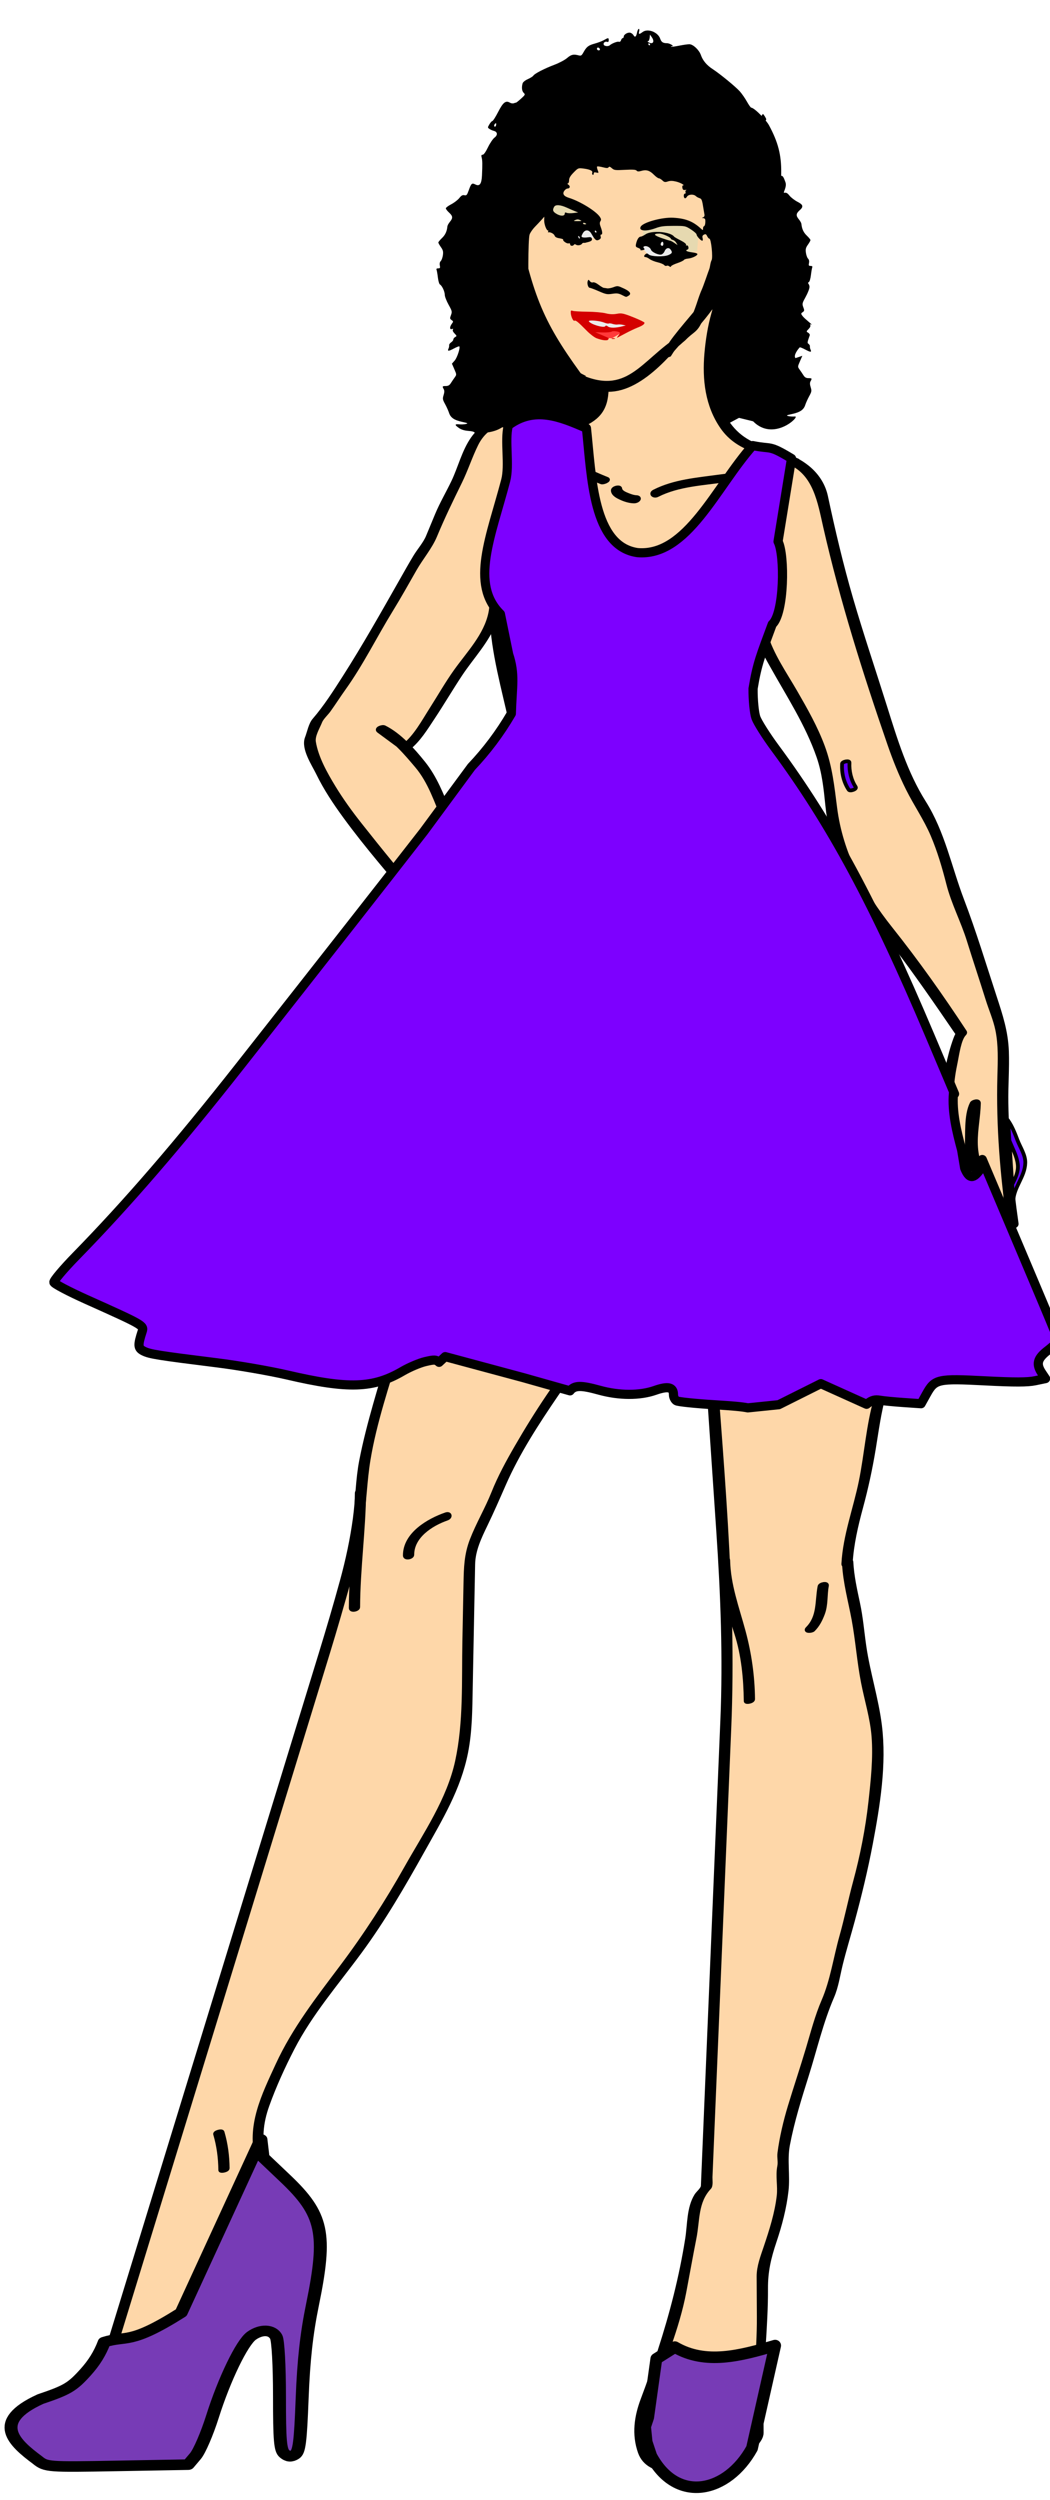
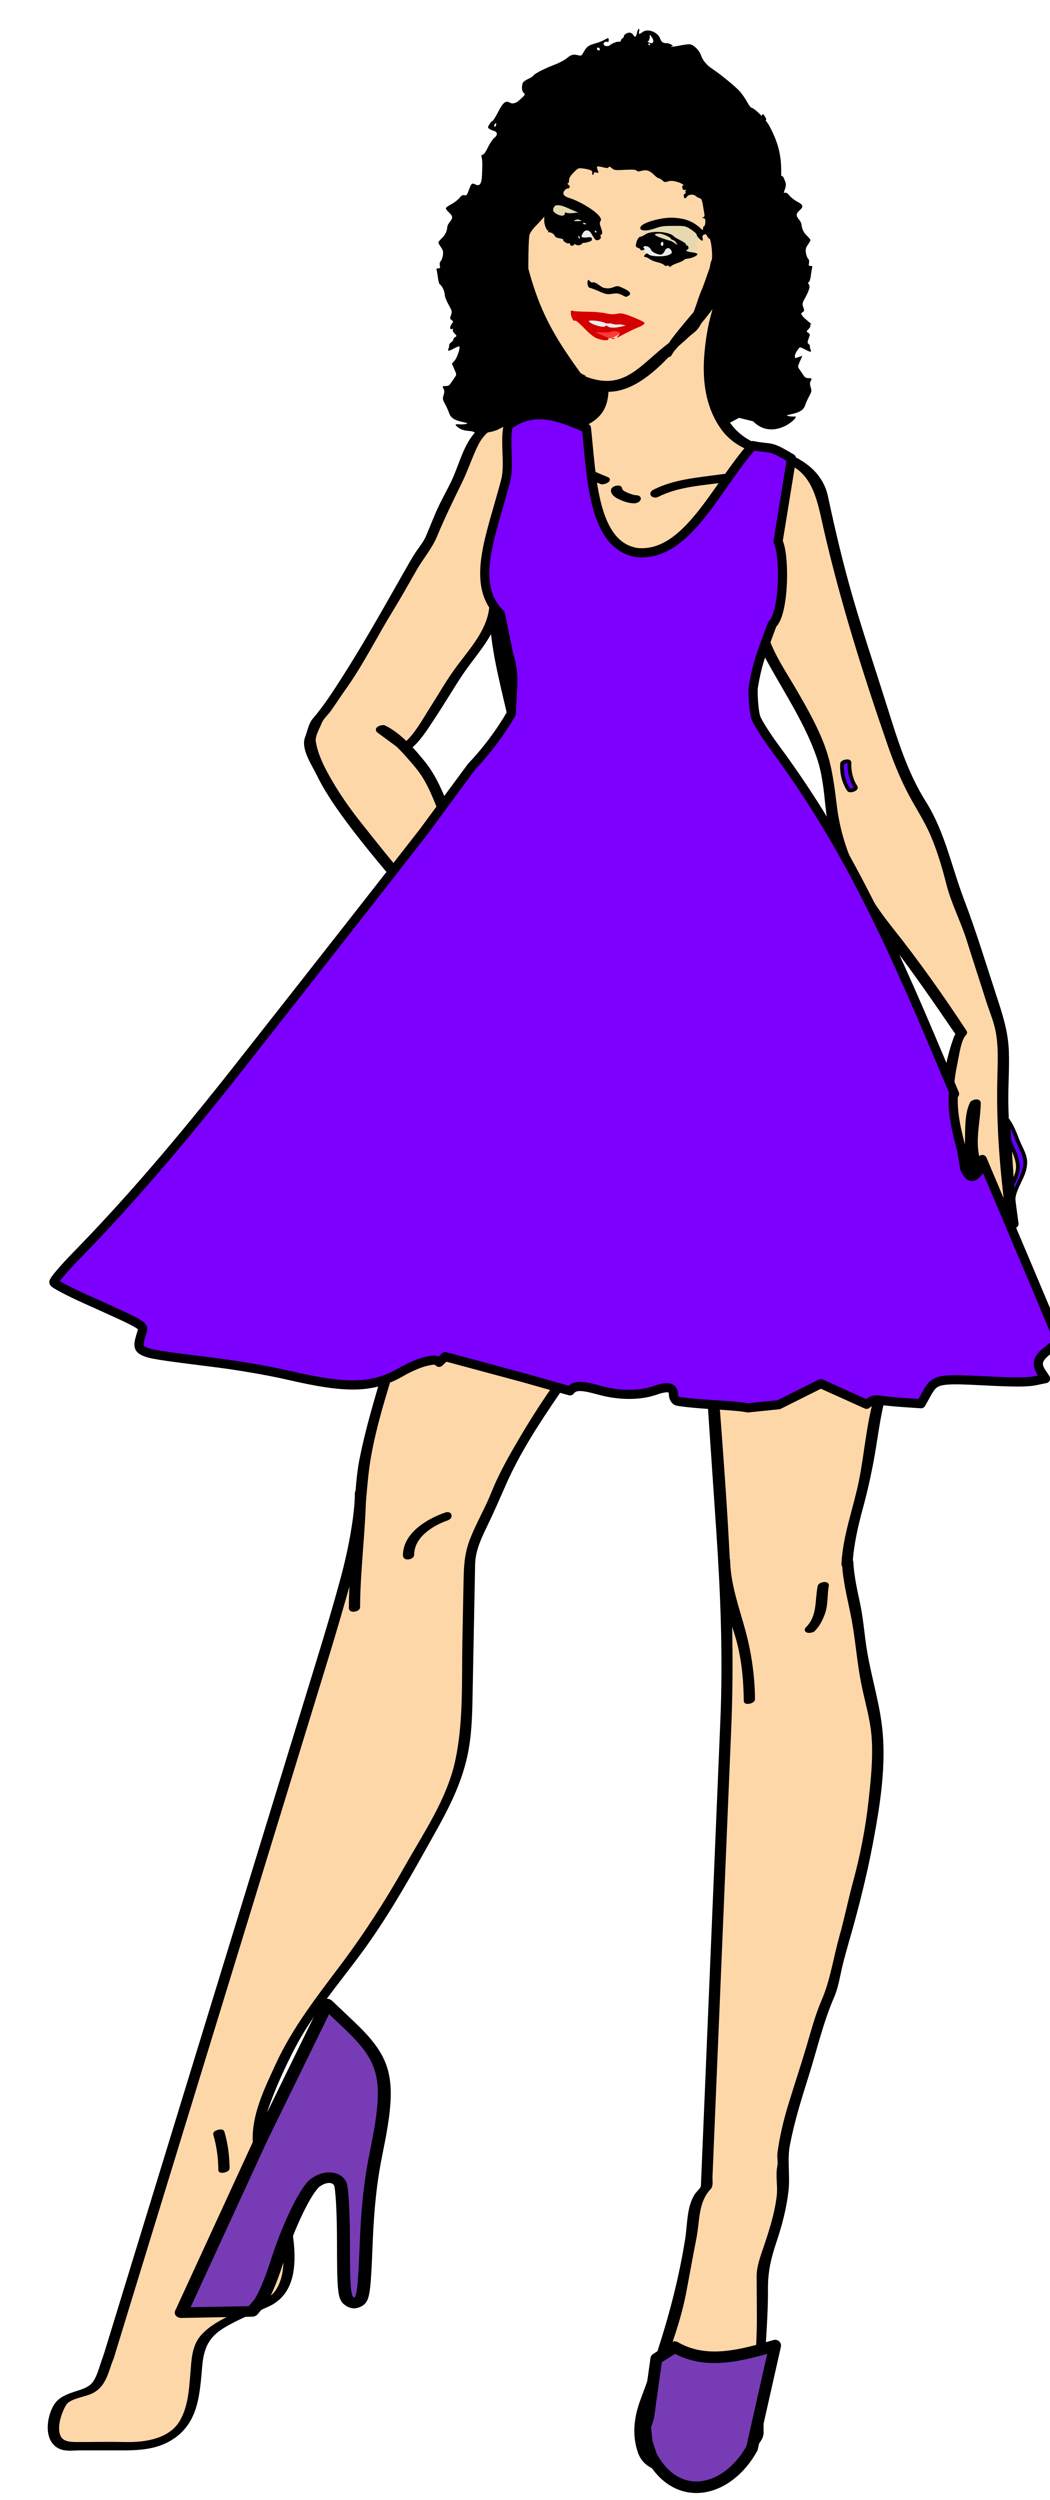
<svg xmlns="http://www.w3.org/2000/svg" xmlns:ns1="http://www.inkscape.org/namespaces/inkscape" xmlns:ns2="http://sodipodi.sourceforge.net/DTD/sodipodi-0.dtd" width="107.966mm" height="257mm" viewBox="0 0 107.966 257" version="1.1" id="svg7505" ns1:version="0.92.2 5c3e80d, 2017-08-06" ns2:docname="1516532043remix.svg">
  <defs id="defs7499">
    <filter ns1:collect="always" style="color-interpolation-filters:sRGB" id="filter8837" x="-0.023" width="1.046" y="-0.061" height="1.122">
      <feGaussianBlur ns1:collect="always" stdDeviation="0.56" id="feGaussianBlur8839" />
    </filter>
  </defs>
  <ns2:namedview id="base" pagecolor="#ffffff" bordercolor="#666666" borderopacity="1.0" ns1:pageopacity="0.0" ns1:pageshadow="2" ns1:zoom="0.22" ns1:cx="314.39394" ns1:cy="809.09091" ns1:document-units="mm" ns1:current-layer="g8822" showgrid="false" ns1:snap-global="false" showguides="false" fit-margin-top="0" fit-margin-left="0" fit-margin-right="0" fit-margin-bottom="0" ns1:window-width="1436" ns1:window-height="856" ns1:window-x="4" ns1:window-y="0" ns1:window-maximized="1" />
  <g ns1:label="Layer 1" ns1:groupmode="layer" id="layer1" transform="translate(77.22,134.194)">
    <g id="g7768" transform="matrix(0.265,0,0,0.265,-368.819,-135.454)">
      <g style="opacity:1;fill:#6400ff;fill-opacity:1;stroke:#000000;stroke-width:1.462;stroke-linecap:round;stroke-linejoin:round;stroke-miterlimit:4;stroke-dasharray:none;stroke-opacity:1" ns1:label="Lager 1" id="layer1-8" transform="matrix(-1.674,0,0,1.635,1529.811,-50.579)">
        <g id="g8822">
          <g transform="translate(0,-2.446)" id="g8731">
            <g id="g8494" />
          </g>
          <g id="g9012">
            <g transform="matrix(-0.597,0,0,0.611,913.916,28.482)" id="g4927" style="opacity:1;fill:#6400ff;fill-opacity:1;stroke:#000000;stroke-width:1.462;stroke-linecap:round;stroke-linejoin:round;stroke-miterlimit:4;stroke-dasharray:none;stroke-opacity:1">
              <path id="path4921" d="m 1370.393,148.484 c -2.207,2.559 -4.215,9.5 -6.498,11.977 -5.303,5.759 -10.029,-2.684 -14.855,-0.967 -2.232,0.795 -7.671,0.493 -12.082,-0.031 -1.28,-0.152 -4.743,-1.629 -6.971,-2.41 -4.877,-1.71 -5.867,-1.908 -12.824,-6.364 0,0 -4.631,-3.414 -5.813,-4.439 -1.506,-1.301 -3.316,-2.992 -4.699,-4.255 -2.517,-2.299 -4.448,-4.884 -6.438,-7.642 -1.738,-2.41 -1.736,-2.99 -3.177,-5.583 -4.694,-7.962 -3.025,-18.093 -4.075,-27.268 -0.583,-5.087 -0.803,-10.206 -0.936,-15.321 -0.188,-7.289 0.729,-14.181 3.407,-21.004 0.58,-1.474 1.382,-2.861 1.885,-4.364 0.354,-1.061 1.053,-2.126 1.613,-3.121 0.468,-0.825 0.811,-1.719 1.207,-2.569 3.201,-6.832 9.897,-12.115 16.322,-15.85 6.733,-3.914 14.318,-5.937 22.084,-6.232 0.74,-0.028 1.48,-0.042 2.222,-0.042 14.519,0 25.388,6.01 35.509,15.698 6.549,6.269 12.151,20.437 12.991,29.47 0.382,4.094 1,4.399 1,8.512 0,0.667 0.011,5.338 0.023,6.012 0.078,3.738 -0.172,7.657 -1.023,11.25 -1.92,8.103 -6.067,18.438 -10.016,24.828 -3.457,5.598 -1.257,16.366 -6.443,20.325 z" ns1:connector-curvature="0" style="fill:#fed7a9" ns2:nodetypes="ccccccccccccccccccsccsccccc" />
              <g id="g4925">
                <path id="path4923" d="m 1364.838,143.407 c -3.891,4.64 -7.503,9.787 -12.259,13.608 -5.321,4.274 -17.6,2.103 -23.167,0.124 -8.559,-3.041 -15.545,-8.694 -22.166,-14.77 -9.694,-8.894 -9.389,-23.966 -12.089,-36.582 -1.52,-7.088 -1.609,-14.59 -1.702,-21.811 -0.11,-8.476 2.241,-15.667 5.303,-23.396 6.164,-15.563 21.047,-25.36 37.525,-26.785 13.85,-1.198 26.145,4.389 36.374,13.327 16.45,14.373 19.696,43.151 13.482,63.055 -3.988,12.782 -10.469,24.662 -21.104,33.063 0.858,-0.092 1.718,-0.185 2.577,-0.277 -10e-4,-0.001 0,-0.002 0,-0.004 -0.409,-0.818 -3.199,0.173 -2.898,0.776 10e-4,10e-4 0,0.002 0,0.004 0.368,0.735 2.139,0.07 2.577,-0.277 17.48,-13.807 27.234,-38.88 24.152,-60.962 -1.5,-10.751 -3.988,-21.695 -10.631,-30.593 -6.719,-9 -17.428,-15.658 -28.262,-18.35 -10.588,-2.63 -22.209,-1.138 -32.176,3.033 -5.033,2.106 -9.696,5.284 -13.83,8.81 -4.737,4.042 -6.915,8.818 -9.933,14.054 -7.354,12.761 -6.591,28.352 -5.1,42.434 1.282,12.114 6.623,24.824 13.771,34.648 8.041,11.05 19.642,18.334 32.309,22.769 14.127,4.946 21.672,-6.217 29.893,-16.019 0.684,-0.811 -2.153,-0.467 -2.646,0.121 z" ns1:connector-curvature="0" ns2:nodetypes="ccccccccccccccccccccccccccc" />
              </g>
            </g>
            <g transform="matrix(-0.597,0,0,0.611,913.916,28.482)" id="g5211" style="opacity:1;fill:#6400ff;fill-opacity:1;stroke:#000000;stroke-width:1.462;stroke-linecap:round;stroke-linejoin:round;stroke-miterlimit:4;stroke-dasharray:none;stroke-opacity:1">
              <path id="path5209" d="m 1490.431,444.636 c 1.666,2 2.666,5.333 3.666,7.667 1,3 3,5.667 3,8.667 0.334,5.667 -5,9.333 -4.666,15 z" ns1:connector-curvature="0" style="fill:#fed7a9" />
            </g>
            <g transform="matrix(-0.597,0,0,0.611,913.916,28.482)" id="g5215" style="opacity:1;fill:#6400ff;fill-opacity:1;stroke:#000000;stroke-width:1.462;stroke-linecap:round;stroke-linejoin:round;stroke-miterlimit:4;stroke-dasharray:none;stroke-opacity:1">
              <path id="path5213" d="m 1323.972,158.236 c 0,8 8.626,12.236 0.875,15.736 -4.75,2.25 -15.999,4.493 -21.249,0.493 l 0.75,0.25 c -3.25,-1 -5.5,-0.993 -8.75,-1.243 -7.5,-0.25 -11.25,6.5 -13.5,12.75 -2.75,7.5 -6.5,14.25 -10,21.25 l -4.25,10.25 c -4.35,6.232 -8.25,13.5 -12,20 -3.75,6.75 -8,13 -11.75,19.75 -4.25,7.75 -8.25,14.75 -13.5,21.75 -2.25,3.25 -4.25,6.75 -7,9.75 l -2.75,7 c 0,5 2.5,8.75 4.5,13 2,4.25 4.5,8.5 7.25,12.25 5.5,8 11.25,14.75 17.5,22 5,6 9.25,11.75 14.5,17.75 2.75,3.25 6.25,7.5 9,11 2.5,2.75 4.75,5.5 7,8.25 1,1 2,2 3,3.25 h 0.5 c -1.5,8 -3,16.75 -3.75,25 -0.75,7.5 -2,15.25 -1.25,22.75 l -0.5,-10.75 c -2,-4.5 -0.25,-8.25 -5.5,-10.75 -3,-1.25 -6.75,-3 -9.75,-3.25 -1.75,2.75 4,10.75 5,13.75 1.25,3.5 2.5,6.75 3.75,10.25 0.75,2 2,7 3.75,8.25 2,1.25 3.729,1.974 4.229,-0.276 1.086,-4.414 1.582,-7.77 2.832,-11.52 1.5,-5 3.201,-10.863 4.229,-16.307 1.563,-8.247 3.459,-14.146 5.459,-21.396 0.934,-3.383 1.75,-7.25 2.25,-10.75 0.25,-2 1.75,-5.5 2,-8.75 v 0.25 c -2.25,-4 -5.75,-7 -8.25,-10.75 -1.75,-2.5 -3.25,-5.75 -4.5,-8.5 -3,-7.25 -5.75,-14.5 -9,-21.75 -3.5,-7.75 -6,-16.5 -11.5,-23 -1.75,-2.25 -3.75,-3.75 -5.5,-5.75 -1.25,-1.5 -2.25,-2.75 -3.75,-4 -2,-1.75 -3,-2.75 -5.75,-4 l 9.5,7 c 5.25,-3.75 16.072,-23.026 20.625,-29.474 3.291,-4.662 6.791,-9.174 10.032,-13.873 1.29,-1.87 2.962,-6.627 3.533,-8.846 1.335,-5.178 0.182,-10.355 1.89,-15.526 0.938,-2.838 1.558,-5.268 3.062,-8.858 v -10e-4 c -0.937,2.079 -1.822,4.203 -2.39,6.327 -1.75,7.25 -2.25,15.75 -2,23.25 0.25,4 1.75,8 2.25,12.25 0.5,4.75 1.5,9.75 2.75,14.5 2,7.75 3,15.75 5,23.5 0.34,5.628 1.75,10.75 1.75,17 0,4.35 -0.91,8.805 -1.181,13.207 -0.334,5.451 -1.454,10.764 -2.279,16.13 -1.042,6.786 -2.114,13.813 -4.04,20.414 -7.713,31.365 -15.424,62.729 -23.137,94.095 -4.141,16.843 -6.674,35.564 -13.947,51.413 -2.627,5.719 -4.588,12.122 -6.266,18.114 -1.096,3.916 -2.836,8.152 -3.658,12.031 -0.99,4.664 -2.552,9.037 -3.595,13.58 -1.806,7.867 -4.487,15.178 -5.064,23.121 -0.892,12.287 -2.396,23.781 -5.333,35.729 -1.334,5.334 -3,11 -4.667,16.334 -1.333,4.666 -2.995,12.547 -5,17.334 l -84,274.021 c -1.838,3.938 -1.667,8.666 -6.667,12 -2.333,1.666 -10.666,3 -11.666,5.666 l -0.667,0.668 c -2,6 -5.333,16.334 5.333,15.668 h 20 c 9,0.332 18.334,-1.668 23.667,-9.668 4.541,-7.431 3.497,-18.717 5.165,-27.111 1.713,-8.613 11.486,-11.565 18.521,-15.332 3.049,-1.633 6.409,-2.543 9.402,-4.332 10.548,-6.299 6.866,-22.854 5.06,-33.065 -0.918,-5.185 -3.537,-9.674 -5.717,-14.5 -2.846,-6.299 -4.687,-11.435 -4.283,-18.418 0.42,-7.314 4.192,-13.941 6.854,-20.591 2.666,-6.666 5.999,-13.331 9.999,-19.666 9,-13.666 19.667,-26 28.667,-39.666 9.333,-14 17,-29 25.333,-43.334 8.333,-14.666 10.333,-29 10.333,-45.334 l 1,-51.342 c 0,-8.334 7,-18.334 10,-26.334 2.334,-6 5.334,-12 8.667,-17.666 7.333,-13 15.666,-25.334 24.666,-37 4.668,-6 9.334,-11 13.334,-17.334 4,-6.332 8,-12.666 12,-18.999 4,-6.667 9.334,-12.667 12.666,-20 2,-5 4.334,-10 6,-15.333 1,-4.333 1,-4.354 0.668,-8.354 l 0.617,9.121 11.049,163.216 v 47 l -7.666,183.338 c -5.942,5.648 -4.701,14.006 -6.334,21.35 -1.334,7 -2.666,14.332 -4,21.332 -1.666,7.668 -4.666,15 -7,22.668 -1,3.666 -1.666,7 -3.334,10.332 -3.867,9.279 -7.934,18.799 -3,28.668 2.668,5 8.334,4.668 13,4.668 5.332,0 10.664,-0.668 15.662,-2.666 5.654,-2.26 14.275,-4.889 17.006,-10.668 l -0.334,-62 c 1,-7 4.334,-14 6,-21 0.666,-3.334 1.666,-7.334 2,-11 0.334,-3.666 -0.666,-7.666 0.334,-11.334 l 0.082,-0.168 c -1.25,-3.25 1,-9.25 1.75,-12.75 0.5,-4.25 1.75,-8.25 3,-12.25 2.5,-7.25 4.75,-15 7,-22.5 0.75,-3.25 1.75,-6.75 3,-10 1.25,-4 3.5,-7.5 4.25,-11.5 1.637,-8.727 4.5,-17.25 6.75,-26 1.5,-5 2.25,-10.25 3.75,-15.5 1.5,-5.5 2.5,-11 3.5,-16.5 l 1.25,-7.25 c 1.5,-10 2,-19.5 2,-29.5 0,-7.25 -2.5,-13.75 -3.75,-20.75 -1.5,-7.5 -3,-15.25 -3.5,-22.75 -1,-8.5 -4,-16.75 -4.25,-25.25 l -0.25,0.25 c 0,-3.733 1.265,-6.869 1.744,-10.561 0.568,-4.367 1.498,-8.604 2.805,-12.814 2.693,-8.68 3.771,-17.668 5.341,-26.506 0.733,-4.127 1.166,-8.276 2.2,-12.35 1.39,-5.453 3.429,-10.719 3.896,-16.381 0.494,-5.951 1.27,-12.324 2.186,-18.158 0.938,-5.965 3.136,-11.826 4.271,-17.783 1.271,-6.672 0.775,-13.454 1.99,-20.061 0.91,-4.947 0.815,-9.774 0.815,-14.862 0,-7.498 0.443,-15.298 -0.75,-22.505 -1.188,-7.201 -2.729,-14.113 -3.561,-21.354 -0.771,-6.726 -3.984,-13.563 -5.578,-20.208 -0.961,-4.008 -3.104,-7.702 -4.357,-11.65 -1.782,-5.609 -4.729,-10.394 -8.649,-14.707 -2.74,-3.017 -4.748,-7.645 -6.824,-11.285 -2.492,-4.367 -5.227,-8.387 -8.529,-12.207 -9.092,-10.516 -20.707,-18.171 -28.5,-29.859 -2,-3 -3.75,-5.25 -3.75,-9 0,-4.75 1.25,-9.25 2,-13.75 0.75,-4.25 2,-8.25 2,-12.5 0,-3.183 0.683,-6.334 0.674,-9.484 -0.01,-2.725 0.041,-4.653 1.438,-7.126 1.529,-2.71 2.471,-6.05 3.516,-8.978 2.17,-6.08 3.873,-12.411 3.873,-18.912 0,-4.135 -0.403,-7.866 -1.149,-11.578 l -0.136,0.019 c 0.365,3.003 1.359,5.988 1.453,9.024 0.07,2.326 0.218,4.726 -0.162,7.034 -0.225,1.371 -0.239,2.742 -0.577,4.075 -0.347,1.361 -1.111,2.459 -0.744,3.932 0.698,2.823 2.188,5.653 3.483,8.243 8.666,16 20,31.333 22.666,50 0.666,8 1.334,16 4,24 4.438,13.32 11.904,24.134 20.699,34.959 4.188,5.151 7.221,10.463 11.6,15.447 2.707,3.081 4.832,6.817 6.953,10.133 2.535,3.967 5.513,7.788 8.082,11.795 l -0.334,0.33 c -5,13.333 -6.666,26.667 -2.334,40.333 1,3 1.334,5.667 1.668,8.667 0,0.667 1,4.667 2,4.667 1.666,0 1.666,-4.667 2,-5.667 1,-7 0.666,-13.667 2,-20.333 l 0.332,-0.667 c 0,8.333 -2.666,15.667 0,23.667 1.668,5 4,9 6.334,13.667 1.334,2.333 4.334,9.333 7.666,9.333 l 0.668,0.336 c -2.334,-16.003 -4,-34 -4,-50.667 0,-10 1.332,-20.667 -2,-30.667 -4,-9.333 -4.313,-15.675 -9.334,-28 -1.813,-6.766 -5.616,-15.183 -8.334,-23.333 -2.52,-10.079 -6.416,-21.883 -12.178,-30.745 -8.508,-13.083 -13.801,-33.511 -18.834,-48.761 -6.332,-19.178 -12.268,-38.126 -16.541,-57.951 -0.996,-4.626 -1.447,-5.868 -2.779,-12.209 l -0.668,-1.665 c -4,-10 -8.666,-12.667 -19.332,-15.333 -9.334,-2.667 -14.668,-5.333 -20,-14.667 -7.334,-13.333 -2.273,-46.105 6.393,-58.772" ns1:connector-curvature="0" style="fill:#fed7a9" ns2:nodetypes="cccccccccccccscccccccccccccccccccccccccccccccccccccccccsccccccccccccccccccccccccccccccccccccccccccccccccsccccscccccccccccsccccccccccccsccccccccscscccsccccccccccscccccscccccccsccccccccccc" />
            </g>
            <g transform="matrix(-0.597,0,0,0.611,913.916,28.482)" id="g5221" style="opacity:1;fill:#6400ff;fill-opacity:1;stroke:#000000;stroke-width:1.462;stroke-linecap:round;stroke-linejoin:round;stroke-miterlimit:4;stroke-dasharray:none;stroke-opacity:1">
              <g id="g5219">
                <path style="fill:#000000;fill-opacity:1;stroke:#000000;stroke-opacity:1" id="path5217" d="m 1356.38,201.064 c 8.162,-4.145 17.66,-4.476 26.563,-5.793 3.912,-0.579 7.801,-1.123 11.673,-1.941 5.216,-1.103 9.519,-3.86 14.993,-4.059 1.555,-0.056 2.309,-1.953 0.321,-1.881 -4.045,0.146 -7.623,1.164 -11.298,2.822 -5.523,2.494 -12.242,2.757 -18.186,3.582 -8.545,1.185 -17.475,1.834 -25.287,5.803 -1.775,0.902 -0.161,2.169 1.221,1.467 z" ns1:connector-curvature="0" />
              </g>
            </g>
            <g transform="matrix(-0.597,0,0,0.611,913.916,28.482)" id="g5227" style="opacity:1;fill:#6400ff;fill-opacity:1;stroke:#000000;stroke-width:1.462;stroke-linecap:round;stroke-linejoin:round;stroke-miterlimit:4;stroke-dasharray:none;stroke-opacity:1">
              <g id="g5225">
                <path id="path5223" d="m 1396.298,211.754 c -0.319,6.698 -1.483,13.283 -0.762,19.989 0.154,1.429 3.058,0.701 2.897,-0.776 -0.698,-6.486 0.5,-12.914 0.81,-19.394 0.076,-1.591 -2.879,-1.227 -2.945,0.181 z" ns1:connector-curvature="0" />
              </g>
            </g>
            <g transform="matrix(-0.597,0,0,0.611,913.916,28.482)" id="g5233" style="opacity:1;fill:#6400ff;fill-opacity:1;stroke:#000000;stroke-width:1.462;stroke-linecap:round;stroke-linejoin:round;stroke-miterlimit:4;stroke-dasharray:none;stroke-opacity:1">
              <g id="g5231">
                <path id="path5229" d="m 1489.754,444.875 c 1.641,2.311 2.514,4.911 3.567,7.507 1.167,2.874 2.677,5.544 3,8.667 0.551,5.312 -4.558,9.617 -4.666,15 0.966,-0.259 1.933,-0.518 2.897,-0.775 -0.667,-10.444 -1.334,-20.89 -2,-31.333 -0.054,-0.838 -2.964,-0.258 -2.897,0.775 0.667,10.444 1.334,20.89 2,31.333 0.056,0.869 2.878,0.218 2.897,-0.775 0.111,-5.509 4.553,-9.465 4.666,-15 0.063,-3.022 -1.947,-5.938 -3,-8.667 -1.053,-2.729 -2.064,-5.432 -3.765,-7.826 -0.515,-0.733 -3.322,0.216 -2.699,1.094 z" ns1:connector-curvature="0" />
              </g>
            </g>
            <g transform="matrix(-0.597,0,0,0.611,913.916,28.482)" id="g5239" style="opacity:1;fill:#6400ff;fill-opacity:1;stroke:#000000;stroke-width:1.462;stroke-linecap:round;stroke-linejoin:round;stroke-miterlimit:4;stroke-dasharray:none;stroke-opacity:1">
              <g id="g5237">
                <path style="fill:#000000;fill-opacity:1;stroke:#000000;stroke-opacity:1" id="path5235" d="m 1328.969,155.94 c -8.559,-3.042 -15.546,-8.693 -22.167,-14.77 -9.693,-8.895 -8.945,-22.767 -11.646,-35.384 -1.519,-7.089 -1.607,-14.59 -1.701,-21.811 -0.111,-8.477 2.241,-15.666 5.302,-23.396 6.162,-15.563 21.049,-25.36 37.525,-26.785 13.85,-1.198 26.146,4.389 36.375,13.327 16.448,14.373 19.696,43.151 13.482,63.055 -2.999,8.452 -32.389,37.759 -24.101,34.173 17.48,-13.807 32.487,-39.769 29.405,-61.851 -1.5,-10.751 -3.988,-21.695 -10.631,-30.593 -6.719,-9 -17.428,-15.658 -28.262,-18.35 -10.588,-2.63 -22.209,-1.138 -32.176,3.033 -5.033,2.106 -9.697,5.284 -13.831,8.81 -4.738,4.042 -6.914,8.818 -9.932,14.054 -7.355,12.759 -6.59,28.353 -5.101,42.434 1.281,12.113 -0.024,24.221 7.125,34.044 8.043,11.05 20.636,18.896 33.304,23.332 14.129,4.947 27.547,-11.062 35.77,-20.864 -15.588,8.265 -20.925,23.895 -38.74,17.542 z" ns1:connector-curvature="0" ns2:nodetypes="cccccccccccccccccccc" />
              </g>
            </g>
            <g transform="matrix(-0.597,0,0,0.611,913.916,28.482)" id="g5245" style="opacity:1;fill:#6400ff;fill-opacity:1;stroke:#000000;stroke-width:1.462;stroke-linecap:round;stroke-linejoin:round;stroke-miterlimit:4;stroke-dasharray:none;stroke-opacity:1">
              <g id="g5243">
-                 <path id="path5241" d="m 1321.397,157.817 c 4.502,-0.175 7.584,2.382 8.173,5.968 0.863,5.27 -3.878,5.269 -6.907,9.279 -0.174,0.23 2.411,2.071 2.921,1.393 3.614,-4.788 8.66,-7.773 7.136,-13.863 -2.237,-3.594 -5.256,-5.735 -9.794,-5.558 -0.747,0.029 -3.444,2.856 -1.529,2.781 z" ns1:connector-curvature="0" ns2:nodetypes="ccccccc" />
-               </g>
+                 </g>
            </g>
            <g transform="matrix(-0.597,0,0,0.611,913.916,28.482)" id="g5251" style="opacity:1;fill:#6400ff;fill-opacity:1;stroke:#000000;stroke-width:1.462;stroke-linecap:round;stroke-linejoin:round;stroke-miterlimit:4;stroke-dasharray:none;stroke-opacity:1">
              <g id="g5249">
                <path style="fill:#000000;fill-opacity:1;stroke:#000000;stroke-opacity:1" id="path5247" d="m 1339.071,199.302 c 0.129,1.476 1.946,2.342 3.112,2.879 1.538,0.708 3.323,1.268 5.026,1.319 0.651,0.02 1.526,-0.225 1.911,-0.797 0.387,-0.578 -0.326,-0.862 -0.792,-0.876 -1.202,-0.036 -2.434,-0.486 -3.535,-0.932 -1.014,-0.41 -2.715,-1.104 -2.825,-2.369 -0.084,-0.981 -2.994,-0.35 -2.897,0.776 z" ns1:connector-curvature="0" />
              </g>
            </g>
            <g transform="matrix(-0.597,0,0,0.611,913.916,28.482)" id="g5257" style="opacity:1;fill:#6400ff;fill-opacity:1;stroke:#000000;stroke-width:1.462;stroke-linecap:round;stroke-linejoin:round;stroke-miterlimit:4;stroke-dasharray:none;stroke-opacity:1">
              <g id="g5255">
                <path style="fill:#000000;fill-opacity:1;stroke:#000000;stroke-opacity:1" id="path5253" d="m 1303.67,174.954 c 7.475,10.285 19.396,16.482 30.938,21.123 0.802,0.322 3.452,-0.874 2.325,-1.327 -11.447,-4.603 -23.152,-10.694 -30.563,-20.891 -0.526,-0.725 -3.328,0.231 -2.7,1.095 z" ns1:connector-curvature="0" />
              </g>
            </g>
            <g transform="matrix(-0.597,0,0,0.611,913.916,28.482)" id="g5263" style="opacity:1;fill:#6400ff;fill-opacity:1;stroke:#000000;stroke-width:1.462;stroke-linecap:round;stroke-linejoin:round;stroke-miterlimit:4;stroke-dasharray:none;stroke-opacity:1">
              <g id="g5261">
                <path id="path5259" d="m 1428.079,305.372 c -0.191,3.558 0.617,7.092 2.589,10.082 0.467,0.708 3.283,-0.205 2.705,-1.08 -1.797,-2.724 -2.585,-6.179 -2.411,-9.418 0.058,-1.051 -2.838,-0.428 -2.883,0.416 z" ns1:connector-curvature="0" />
              </g>
            </g>
            <g transform="matrix(-0.597,0,0,0.611,913.916,28.482)" id="g5269" style="opacity:1;fill:#6400ff;fill-opacity:1;stroke:#000000;stroke-width:1.462;stroke-linecap:round;stroke-linejoin:round;stroke-miterlimit:4;stroke-dasharray:none;stroke-opacity:1">
              <g id="g5267">
-                 <path id="path5265" d="m 1298.064,202.569 c -1.837,6.502 0.707,13.503 -1.608,19.924 -0.399,1.105 2.53,0.746 2.911,-0.311 2.315,-6.421 -0.228,-13.422 1.608,-19.924 0.334,-1.174 -2.604,-0.771 -2.911,0.311 z" ns1:connector-curvature="0" />
-               </g>
+                 </g>
            </g>
            <g transform="matrix(-0.597,0,0,0.611,913.916,28.482)" id="g5275" style="opacity:1;fill:#6400ff;fill-opacity:1;stroke:#000000;stroke-width:1.462;stroke-linecap:round;stroke-linejoin:round;stroke-miterlimit:4;stroke-dasharray:none;stroke-opacity:1">
              <g id="g5273">
                <path style="fill:#000000;fill-opacity:1" id="path5271" d="m 1419.321,624.844 c -1.104,5.763 -0.101,11.738 -4.714,16.328 -1.206,1.199 1.646,1.16 2.326,0.484 1.771,-1.765 2.824,-3.857 3.709,-6.17 1.382,-3.615 0.865,-7.285 1.576,-11.002 0.218,-1.123 -2.706,-0.634 -2.897,0.36 z" ns1:connector-curvature="0" />
              </g>
            </g>
            <g transform="matrix(-0.597,0,0,0.611,913.916,28.482)" id="g5281" style="opacity:1;fill:#6400ff;fill-opacity:1;stroke:#000000;stroke-width:1.462;stroke-linecap:round;stroke-linejoin:round;stroke-miterlimit:4;stroke-dasharray:none;stroke-opacity:1">
              <g id="g5279">
                <path id="path5277" d="m 1398.569,230.947 c -0.908,-4.253 -2.136,-8.441 -3.378,-12.607 -1.252,-4.199 -4.281,-7.525 -5.223,-11.815 -0.16,-0.731 -3.07,-0.01 -2.897,0.776 0.815,3.722 3.142,6.814 4.674,10.269 1.921,4.329 2.939,9.537 3.926,14.153 0.156,0.729 3.067,0.015 2.898,-0.776 z" ns1:connector-curvature="0" />
              </g>
            </g>
            <g transform="matrix(-0.597,0,0,0.611,913.916,28.482)" id="g5287" style="opacity:1;fill:#6400ff;fill-opacity:1;stroke:#000000;stroke-width:1.462;stroke-linecap:round;stroke-linejoin:round;stroke-miterlimit:4;stroke-dasharray:none;stroke-opacity:1">
              <g id="g5285">
                <path id="path5283" d="m 1396.608,405.996 c -3.761,1.458 -6.676,3.917 -9.686,6.562 -3.751,3.296 -7.599,6.337 -10.702,10.292 -6.702,8.541 -6.207,22.632 -6.231,32.847 -10e-4,0.44 2.896,0.036 2.897,-0.776 0.023,-9.667 0.278,-19.594 3.904,-28.695 1.62,-4.064 5.046,-7.154 8.198,-10.042 3.659,-3.351 7.962,-7.761 12.609,-9.563 1.931,-0.75 0.096,-1.046 -0.989,-0.625 z" ns1:connector-curvature="0" />
              </g>
            </g>
            <g transform="matrix(-0.597,0,0,0.611,913.916,28.482)" id="g5293" style="opacity:1;fill:#6400ff;fill-opacity:1;stroke:#000000;stroke-width:1.462;stroke-linecap:round;stroke-linejoin:round;stroke-miterlimit:4;stroke-dasharray:none;stroke-opacity:1">
              <g id="g5291">
                <path style="fill:#000000;fill-opacity:1" id="path5289" d="m 1380.989,615.361 c 0.202,9.592 3.087,18.608 6,27.666 2.69,8.364 3.577,17.592 3.666,26.334 0.01,0.735 2.907,0.229 2.897,-0.777 -0.091,-8.93 -1.342,-17.715 -3.666,-26.334 -2.505,-9.285 -5.795,-17.908 -6,-27.666 -0.014,-0.746 -2.917,-0.227 -2.897,0.777 z" ns1:connector-curvature="0" />
              </g>
            </g>
            <g transform="matrix(-0.597,0,0,0.611,913.916,28.482)" id="g5299" style="opacity:1;fill:#6400ff;fill-opacity:1;stroke:#000000;stroke-width:1.462;stroke-linecap:round;stroke-linejoin:round;stroke-miterlimit:4;stroke-dasharray:none;stroke-opacity:1">
              <g id="g5297">
                <path id="path5295" d="m 1332.988,430.146 c 5.062,3.437 9.75,6.692 15.949,7.438 7.566,0.911 14.734,2.129 22.373,1.119 1.6,-0.212 2.227,-2.386 0.256,-2.125 -6.762,0.895 -13.441,0.253 -20.127,-0.923 -3.547,-0.624 -6.422,-1.156 -9.668,-2.875 -2.299,-1.219 -4.403,-2.853 -6.552,-4.311 -1.061,-0.72 -3.601,0.746 -2.231,1.677 z" ns1:connector-curvature="0" />
              </g>
            </g>
            <path transform="matrix(-0.597,0,0,0.611,913.916,28.482)" style="opacity:1;fill:#ff3a3a;fill-opacity:1;stroke:none;stroke-width:1px;stroke-linecap:butt;stroke-linejoin:miter;stroke-miterlimit:4;stroke-dasharray:none;stroke-opacity:1" d="m 1342.391,136.146 -12.149,0.917 2.215,2.561 3.977,0.426 2.366,0.076 3.868,-2.307 z" id="path8322" ns1:connector-curvature="0" />
            <g transform="matrix(-0.597,0,0,0.611,913.916,28.482)" style="opacity:1;fill:#773bb6;fill-opacity:1;stroke:#000000;stroke-width:1.462;stroke-linecap:round;stroke-linejoin:round;stroke-miterlimit:4;stroke-dasharray:none;stroke-opacity:1" id="g5305">
              <g style="fill:#773bb6;fill-opacity:1;stroke:#000000;stroke-opacity:1" id="g5303">
                <path style="fill:#000000;fill-opacity:1;stroke:#000000;stroke-opacity:1" id="path5301" d="m 1333.816,157.827 c -0.11,7.11 -2.213,11.969 -8.887,15.174 -5.591,2.686 -14.104,3.976 -19.516,0.419 -0.673,0.524 -1.346,1.048 -2.02,1.571 0.25,0.083 0.5,0.167 0.75,0.25 0.584,-0.557 1.166,-1.114 1.748,-1.671 -8.242,-2.243 -15.977,-1.935 -21.198,5.43 -3.502,4.938 -5.017,11.438 -7.606,16.851 -2.069,4.325 -4.529,8.479 -6.365,12.91 -1.164,2.808 -2.328,5.615 -3.492,8.422 -1.099,2.646 -3.406,5.236 -4.904,7.712 -1.873,3.095 -3.635,6.258 -5.421,9.404 -7.138,12.573 -14.322,25.337 -22.104,37.521 -3.572,5.594 -7.365,11.535 -11.706,16.556 -1.448,1.677 -2.02,4.882 -2.823,6.932 -1.605,4.087 2.596,10.236 4.301,13.743 2.918,6.001 6.551,11.443 10.479,16.827 8.531,11.693 18.239,22.825 27.585,33.875 4.273,5.053 8.379,10.253 12.72,15.245 1.886,2.168 5.709,9.045 8.865,9.045 -0.301,-0.239 -0.604,-0.478 -0.904,-0.717 -2.878,15.458 -6.23,32.207 -4.995,47.975 0.083,1.063 2.952,0.394 2.896,-0.775 -0.207,-4.454 -0.102,-8.852 -1.283,-13.127 -0.883,-3.192 -0.789,-5.648 -3.559,-7.857 -2.836,-2.263 -7.954,-3.699 -11.482,-4.212 -0.861,-0.125 -1.965,0.115 -2.327,0.999 -1.28,3.114 1.466,7.058 2.875,9.688 2.48,4.632 4.099,9.602 5.88,14.537 1.249,3.46 1.822,7.314 5.215,9.266 1.232,0.708 4.363,1.167 5.132,-0.603 2.115,-4.87 2.774,-10.727 4.284,-15.854 1.809,-6.142 3.043,-12.357 4.445,-18.594 2.659,-11.839 6.975,-23.466 8.575,-35.517 -0.969,0.109 -1.938,0.218 -2.906,0.327 v 0.25 c 0.932,-0.25 1.861,-0.5 2.794,-0.749 -2.093,-3.395 -4.807,-6.258 -7.271,-9.375 -2.686,-3.396 -4.479,-7.511 -6.117,-11.49 -3.348,-8.142 -6.793,-16.242 -10.145,-24.381 -2.71,-6.582 -5.224,-13.145 -9.719,-18.754 -4.08,-5.092 -9.278,-10.954 -15.196,-13.9 -0.832,-0.414 -3.542,0.547 -2.288,1.472 3.167,2.333 6.334,4.667 9.5,7 0.508,0.374 1.611,0.1 2.059,-0.247 4.025,-3.124 6.854,-7.833 9.63,-12.018 3.629,-5.472 6.951,-11.139 10.573,-16.614 4.601,-6.955 10.588,-13.019 13.498,-20.932 1.642,-4.46 1.697,-8.945 1.966,-13.634 0.274,-4.769 2.252,-9.636 4.014,-14.031 0.1,-0.247 -0.14,-0.458 -0.311,-0.572 -10e-4,0 -10e-4,0 0,-0.001 -0.626,-0.417 -2.188,-0.041 -2.502,0.67 -11.948,27.202 2.837,56.201 5.833,83.61 0.859,7.859 1.551,14.938 0.604,22.87 -0.944,7.918 -1.979,15.748 -3.208,23.634 -2.494,15.994 -7.156,31.707 -11.02,47.417 -7.529,30.621 -14.585,61.349 -21.99,91.99 -3.405,14.094 -9.868,26.988 -13.804,40.906 -4.058,14.344 -8.771,28.655 -11.619,43.319 -1.428,7.354 -1.457,15.041 -2.465,22.474 -1.104,8.143 -2.836,16.168 -5,24.092 -2.598,9.514 -5.396,18.988 -8.283,28.406 -1.283,4.188 -2.567,8.381 -3.854,12.571 -7.081,23.101 -14.162,46.197 -21.242,69.298 -17.416,56.813 -34.832,113.625 -52.248,170.438 -1.95,6.363 -3.9,12.725 -5.852,19.088 -0.371,1.211 -0.799,2.367 -1.213,3.56 -0.916,2.637 -1.562,5.274 -3.031,7.684 -1.837,3.01 -5.235,3.688 -8.271,4.725 -2.725,0.933 -5.556,2.056 -7.146,4.605 -2.966,4.76 -3.997,14.129 2.323,16.301 2.146,0.738 5.062,0.313 7.328,0.313 h 12.172 c 7.49,0 15.395,0.383 22.144,-3.478 10.866,-6.215 11.217,-17.438 12.24,-28.723 0.623,-6.865 2.534,-11.385 8.575,-15.125 5.55,-3.437 11.834,-5.775 17.73,-8.51 8.727,-4.047 9.991,-13.32 9.391,-21.974 -0.34,-4.914 -1.281,-9.864 -2.315,-14.676 -1.521,-7.084 -6.039,-13.4 -8.293,-20.281 -2.252,-6.875 -1.441,-13.787 0.95,-20.467 2.693,-7.527 6.156,-15.106 9.818,-22.203 6.951,-13.475 17.092,-25.17 26.041,-37.326 9.165,-12.446 16.885,-25.768 24.414,-39.245 6.976,-12.488 14.105,-24.146 16.898,-38.365 1.616,-8.234 1.628,-16.611 1.791,-24.963 0.241,-12.437 0.483,-24.873 0.727,-37.31 0.07,-3.58 0.139,-7.158 0.209,-10.735 0.105,-5.425 2.494,-10.441 4.811,-15.234 2.527,-5.232 4.816,-10.478 7.146,-15.797 5.368,-12.265 12.881,-23.803 20.402,-34.834 7.581,-11.117 16.888,-21.01 24.213,-32.265 7.146,-10.979 14.345,-21.962 21.396,-32.994 3.236,-5.063 5.308,-10.773 7.514,-16.333 1.847,-4.656 2.912,-8.852 2.515,-13.814 -0.085,-1.054 -2.979,-0.402 -2.898,0.776 3.337,49.313 6.678,98.631 10.017,147.944 1.648,24.369 2.585,48.718 1.563,73.168 -0.961,22.97 -1.921,45.938 -2.881,68.904 -1.268,30.295 -2.534,60.588 -3.801,90.881 -0.292,6.994 -0.585,13.986 -0.877,20.98 -0.057,1.319 -1.887,2.655 -2.58,3.78 -2.982,4.841 -2.646,11.328 -3.503,16.753 -2.37,14.993 -6.062,29.215 -10.726,43.622 -2.053,6.339 -4.162,12.451 -6.526,18.689 -2.57,6.779 -3.551,13.623 -1.131,20.563 3.434,9.85 18.241,7.311 26.005,5.725 5.129,-1.049 10.406,-3.41 15.074,-5.728 2.189,-1.086 6.285,-4.446 6.27,-7.5 -0.021,-3.86 -0.041,-7.723 -0.063,-11.584 -0.079,-14.813 1.841,-29.631 1.761,-44.444 -0.035,-6.547 1.151,-11.787 3.307,-18.199 2.162,-6.436 3.893,-12.99 4.662,-19.75 0.671,-5.896 -0.558,-11.994 0.541,-17.783 1.763,-9.297 4.58,-18.244 7.412,-27.264 3.185,-10.139 5.55,-20.504 9.772,-30.279 1.734,-4.016 2.309,-8.391 3.351,-12.615 1.382,-5.602 3.09,-11.12 4.599,-16.688 2.695,-9.945 5.155,-20.078 7.068,-30.205 2.816,-14.904 5.405,-30.818 3.508,-45.957 -1.288,-10.271 -4.547,-20.336 -6.044,-30.619 -0.811,-5.57 -1.235,-11.076 -2.417,-16.6 -1.15,-5.388 -2.344,-10.695 -2.629,-16.215 -0.055,-1.046 -2.27,-0.255 -2.624,0.102 -0.083,0.084 -0.167,0.166 -0.25,0.25 0.876,0.041 1.752,0.082 2.629,0.123 0.372,-7.078 2.158,-14.73 4.012,-21.568 2.069,-7.633 3.697,-15.184 4.978,-22.994 1.146,-7.006 2.059,-14.081 3.994,-20.922 2.108,-7.448 3.039,-14.575 3.938,-22.249 0.859,-7.345 2.354,-14.347 4.275,-21.478 2.098,-7.791 1.972,-15.652 2.945,-23.596 1.806,-14.729 2.068,-30.105 -0.589,-44.755 -2.646,-14.582 -4.799,-29.105 -10.615,-42.875 -2.392,-5.658 -4.134,-11.175 -7.71,-16.243 -1.738,-2.464 -3.871,-4.558 -5.515,-7.1 -1.91,-2.956 -3.364,-6.226 -5.139,-9.271 -7.067,-12.14 -18.004,-20.592 -27.741,-30.416 -4.466,-4.505 -9.54,-10.05 -11.695,-16.111 -1.204,-3.388 0.01,-7.921 0.648,-11.349 0.763,-4.079 1.612,-8.138 2.411,-12.209 1.024,-5.226 1.194,-11.081 1.237,-16.4 0.037,-4.671 3.396,-10.097 4.94,-14.554 3.545,-10.238 4.722,-20.029 2.718,-30.715 -0.093,-0.495 -0.904,-0.531 -1.27,-0.48 -0.045,0.006 -0.09,0.013 -0.135,0.019 -0.588,0.083 -1.754,0.455 -1.629,1.256 1.067,6.812 1.988,13.025 0.708,19.909 -0.591,3.178 -0.855,4.234 0.417,7.532 1.066,2.769 2.598,5.38 4.039,7.968 6.479,11.633 13.807,22.774 18.196,35.433 2.144,6.179 2.775,12.395 3.433,18.852 0.755,7.433 2.393,14.546 5.129,21.498 4.895,12.43 13.229,22.569 21.188,33.097 8.171,10.806 15.839,21.862 23.47,33.058 1.117,1.641 0.827,0.596 -0.127,3.221 -1.293,3.557 -2.238,7.221 -3.014,10.92 -1.407,6.725 -1.435,13.623 -0.438,20.396 0.461,3.135 1.409,6.162 2.31,9.188 0.79,2.652 0.779,5.436 1.364,8.118 0.43,1.971 1.353,4.63 3.817,3.725 2.666,-0.981 2.359,-4.139 2.863,-6.492 0.772,-3.613 0.704,-7.534 0.934,-11.211 0.178,-2.877 -10e-4,-6.941 1.304,-9.561 -0.938,0.033 -1.875,0.065 -2.813,0.099 -0.121,5.669 -1.215,11.258 -1.165,16.934 0.046,5.241 2.188,10.033 4.451,14.651 1.766,3.6 3.608,7.191 5.601,10.674 1.69,2.956 3.311,3.917 6.093,5.316 0.728,0.365 2.752,-0.014 2.593,-1.124 -2.23,-15.527 -3.701,-31.162 -3.971,-46.852 -0.114,-6.686 0.45,-13.379 0.201,-20.061 -0.284,-7.604 -2.336,-13.88 -4.671,-21.001 -4.147,-12.651 -7.955,-25.285 -12.705,-37.747 -4.892,-12.833 -7.378,-26.146 -14.81,-37.949 -7.143,-11.346 -11.107,-24.4 -15.092,-37.102 -4.391,-14.004 -9.105,-27.901 -13.2,-41.998 -3.793,-13.058 -6.921,-26.327 -9.754,-39.624 -1.806,-8.47 -8.789,-13.851 -16.532,-16.335 -6.834,-2.193 -13.385,-3.509 -18.668,-8.746 -5.137,-5.091 -7.413,-11.865 -8.278,-18.864 -1.668,-13.473 1.198,-29.83 8.721,-41.265 0.78,-1.187 -2.155,-0.984 -2.717,-0.131 -5.744,8.732 -8.137,19.494 -9.029,29.774 -0.875,10.079 0.263,20.201 6.128,28.649 6.438,9.272 16.801,9.678 26.314,13.826 9.843,4.292 11.548,15.492 13.66,24.783 6.498,28.587 15.373,56.732 24.938,84.439 2.045,5.924 4.368,11.75 7.166,17.359 3.045,6.106 6.916,11.642 9.604,17.957 2.605,6.124 4.485,12.559 6.127,18.997 1.899,7.457 5.63,14.499 7.916,21.859 2.372,7.636 4.928,15.246 7.313,22.895 1.256,4.028 2.945,7.771 3.801,11.93 1.207,5.865 0.941,11.991 0.777,17.939 -0.536,19.424 1.1,38.826 3.861,58.043 0.863,-0.375 1.729,-0.749 2.593,-1.124 -2.717,-1.366 -4.07,-2.396 -5.698,-5.016 -2.312,-3.72 -4.181,-7.827 -6.104,-11.752 -2.267,-4.623 -3.689,-9.208 -3.734,-14.389 -0.045,-5.1 1.071,-10.169 1.181,-15.273 0.026,-1.274 -2.429,-0.672 -2.813,0.098 -2.399,4.817 -1.572,12.164 -1.996,17.442 -0.188,2.341 -0.552,4.678 -0.932,6.995 -0.321,1.957 0.143,0.125 -0.125,-0.645 -0.437,-1.255 -0.525,-2.572 -0.679,-3.882 -0.427,-3.659 -1.578,-7.073 -2.496,-10.621 -1.225,-4.727 -1.527,-9.657 -1.4,-14.517 0.097,-3.691 0.727,-7.353 1.48,-10.956 0.569,-2.724 1.342,-8.813 3.349,-10.796 0.262,-0.26 0.378,-0.549 0.166,-0.872 -9.031,-13.754 -18.558,-27.206 -28.806,-40.082 -11.063,-13.9 -19.256,-29.026 -21.537,-46.824 -1.063,-8.292 -1.837,-15.925 -4.77,-23.841 -2.737,-7.387 -6.667,-14.308 -10.591,-21.114 -4.178,-7.245 -9.26,-14.451 -11.674,-22.519 -0.375,-1.251 0.752,-3.728 0.999,-5.052 0.378,-2.035 0.514,-4.179 0.577,-6.241 0.135,-4.362 -0.875,-8.499 -1.546,-12.772 -0.543,0.419 -1.086,0.837 -1.629,1.256 0.045,-0.006 0.09,-0.013 0.136,-0.019 -0.425,-0.16 -0.848,-0.32 -1.271,-0.48 1.378,7.348 1.44,14.517 -0.174,21.827 -1.564,7.087 -5.05,13.378 -7.181,20.208 -0.942,3.021 -0.429,6.868 -0.761,10.013 -0.391,3.689 -0.42,7.279 -1.138,10.94 -1.335,6.804 -3.467,13.877 -2.994,20.863 0.347,5.133 5.725,10.623 8.839,14.259 4.645,5.419 10.135,10.089 15.325,14.963 4.858,4.563 9.32,9.408 13.125,14.889 3.769,5.429 6.071,11.832 10.319,16.915 9.306,11.131 12.941,25.942 17.043,39.617 2.021,6.745 2.452,14.055 3.729,20.979 1.586,8.605 2.147,16.88 2.039,25.638 -0.093,7.556 -0.438,14.755 -1.357,22.251 -0.983,8.028 -1.076,15.672 -3.2,23.557 -3.878,14.398 -4.134,29.23 -8.194,43.576 -2.912,10.283 -3.621,21.248 -5.742,31.721 -2.164,10.679 -6.205,21.168 -6.781,32.14 -0.065,1.252 2.14,0.612 2.629,0.123 0.083,-0.082 0.167,-0.166 0.25,-0.25 -0.874,0.035 -1.749,0.067 -2.624,0.104 0.38,7.353 2.378,14.412 3.713,21.619 1.503,8.113 2.065,16.371 3.663,24.5 1.361,6.938 3.512,13.764 4.073,20.832 0.665,8.351 -0.296,17.195 -1.213,25.494 -1.152,10.428 -3.228,20.977 -5.966,31.078 -1.907,7.035 -3.332,14.18 -5.312,21.205 -2.303,8.17 -3.548,17.092 -6.908,24.871 -2.62,6.065 -4.212,12.342 -6.096,18.649 -2.244,7.519 -4.742,14.953 -7.016,22.459 -1.727,5.707 -3.247,12.113 -4.011,18.039 -0.247,1.922 0.296,3.377 -0.083,5.285 -0.729,3.672 0.226,7.607 -0.199,11.332 -0.776,6.822 -2.894,13.438 -5.067,19.91 -1.222,3.633 -2.768,7.596 -2.745,11.479 0.027,5.229 0.057,10.455 0.084,15.685 0.077,14.188 -1.848,28.375 -1.771,42.563 0.046,8.441 -10.423,11.56 -17.128,13.627 -5.785,1.785 -16.986,3.336 -22.165,-0.854 -6.499,-5.258 -3.378,-17.273 -1.096,-23.736 4.779,-13.526 10.619,-27.172 13.311,-41.348 1.326,-6.984 2.561,-13.988 3.941,-20.963 1.367,-6.9 0.562,-14.002 5.78,-19.513 0.758,-0.799 0.389,-3.075 0.43,-4.057 0.154,-3.701 0.311,-7.4 0.464,-11.1 2.277,-54.451 4.554,-108.904 6.831,-163.355 2.199,-52.611 -3.354,-105.258 -6.904,-157.69 -1.517,-22.384 -3.03,-44.766 -4.546,-67.147 -0.966,0.259 -1.933,0.518 -2.897,0.776 0.574,7.145 -2.493,13.428 -5.205,19.896 -2.939,7.01 -7.023,12.903 -11.314,19.124 -8.693,12.599 -16.018,25.715 -25.727,37.62 -9.755,11.959 -18.366,24.951 -26.075,38.307 -3.342,5.787 -6.551,11.66 -9.03,17.88 -2.484,6.229 -5.937,12.02 -8.354,18.264 -2.191,5.666 -2.321,10.756 -2.436,16.647 -0.147,7.556 -0.294,15.109 -0.441,22.664 -0.3,15.425 0.472,31.511 -2.813,46.623 -3.245,14.943 -12.277,28.047 -19.684,41.199 -7.563,13.434 -15.844,26.246 -25.104,38.572 -9.188,12.227 -18.506,24.145 -24.938,38.117 -5.432,11.803 -11.463,23.797 -7.729,36.971 1.842,6.494 5.608,12.264 7.818,18.621 1.757,5.057 2.311,11.031 2.791,16.338 0.487,5.367 0.14,11.029 -2.756,15.713 -2.108,3.41 -6.158,4.766 -9.669,6.211 -2.984,1.229 -5.842,2.82 -8.749,4.225 -3.998,1.933 -7.876,4.082 -10.855,7.435 -3.488,3.924 -3.523,9.617 -3.938,14.557 -0.524,6.265 -0.913,12.672 -4.04,18.277 -4.188,7.51 -14.04,9.027 -21.761,8.852 -6.166,-0.143 -12.351,0 -18.52,0 -3.665,0 -7.2,-0.114 -7.954,-4.422 -0.611,-3.492 0.918,-8.051 2.616,-10.967 1.854,-3.18 8.131,-3.385 11.225,-5.244 4.603,-2.766 5.218,-7.897 7.109,-12.424 0.361,-0.863 0.578,-1.801 0.853,-2.693 5.391,-17.586 10.779,-35.17 16.171,-52.754 18.092,-59.018 36.185,-118.037 54.276,-177.055 4.248,-13.863 8.498,-27.725 12.748,-41.588 2.888,-9.422 5.614,-18.906 8.282,-28.406 2.052,-7.307 3.572,-14.729 4.729,-22.227 1.246,-8.074 1.41,-16.287 2.735,-24.336 2.404,-14.609 7.406,-29.162 11.617,-43.32 4.123,-13.857 10.299,-26.842 13.806,-40.906 5.549,-22.265 10.37,-44.733 15.853,-67.026 2.833,-11.521 5.665,-23.043 8.499,-34.564 2.934,-11.931 6.336,-23.819 8.357,-35.944 1.828,-10.97 3.483,-21.959 4.285,-33.059 0.759,-10.535 -2.425,-21.508 -4.377,-31.753 -4.137,-21.696 -12.474,-45.216 -3.028,-66.715 -0.834,0.223 -1.668,0.447 -2.502,0.67 -0.681,-0.453 -3.606,9.159 -3.839,10.01 -1.213,4.443 -0.477,9.279 -1.42,13.803 -1.81,8.67 -8.488,15.501 -13.472,22.489 -3.36,4.715 -6.247,9.79 -9.356,14.67 -3.06,4.797 -6.256,10.835 -10.824,14.379 0.688,-0.082 1.373,-0.164 2.061,-0.247 -3.168,-2.333 -6.334,-4.667 -9.5,-7 -0.764,0.491 -1.525,0.981 -2.288,1.472 5.796,2.886 10.661,8.711 14.803,13.6 5.197,6.133 7.66,14.05 10.747,21.339 3.462,8.175 6.598,16.556 10.291,24.625 3.132,6.84 8.327,11.734 12.212,18.036 0.46,0.745 2.795,0.143 2.795,-0.749 v -0.25 c 0,-1.295 -2.771,-0.714 -2.907,0.327 -1.224,9.212 -3.982,18.532 -6.499,27.477 -2.625,9.338 -4.241,18.89 -6.983,28.202 -0.336,1.141 -3.562,13.169 -3.761,13.089 -3.495,-1.411 -4.675,-8.79 -5.854,-12.005 -1.397,-3.811 -2.699,-7.531 -4.63,-11.102 -1.315,-2.436 -4.045,-6.369 -2.865,-9.238 -0.775,0.333 -1.552,0.666 -2.328,0.999 4.009,0.583 9.511,2.164 12.235,5.313 1.216,1.406 2.36,6.537 2.444,8.347 0.165,3.547 0.33,7.095 0.495,10.643 0.966,-0.259 1.933,-0.518 2.897,-0.775 -1.221,-15.58 2.161,-32.247 5.005,-47.525 0.094,-0.502 -0.511,-0.717 -0.906,-0.717 -0.613,0 -3.317,-3.701 -3.833,-4.33 -1.911,-2.333 -3.862,-4.627 -5.874,-6.875 -3.587,-4.009 -6.77,-8.42 -10.293,-12.495 -8.346,-9.653 -16.49,-19.674 -24.399,-29.69 -3.658,-4.631 -7.15,-9.456 -10.214,-14.502 -3.149,-5.19 -6.671,-11.438 -7.646,-17.493 -0.404,-2.509 1.566,-5.599 2.463,-7.879 0.572,-1.456 2.4,-3.099 3.309,-4.363 2.002,-2.785 3.84,-5.688 5.836,-8.478 6.893,-9.628 12.146,-20.375 18.339,-30.449 3.229,-5.252 6.229,-10.634 9.286,-15.987 2.408,-4.219 6.003,-8.434 7.847,-12.883 2.959,-7.136 6.262,-13.936 9.669,-20.875 2.353,-4.791 3.972,-9.895 6.327,-14.667 1.188,-2.409 2.852,-4.517 5.052,-6.075 3.251,-2.302 9.46,-0.951 12.962,0.002 0.974,0.265 3.436,-1.109 1.748,-1.671 -0.25,-0.083 -0.5,-0.167 -0.75,-0.25 -0.743,-0.248 -3.259,0.755 -2.018,1.571 6.331,4.159 15.517,2.346 22.134,-0.193 7.97,-3.058 11.334,-6.743 11.464,-15.046 0.03,-1.3 -2.881,-2.874 -2.898,-1.832 z" ns1:connector-curvature="0" ns2:nodetypes="ccccccccccccccccccccccccccccccccccccccccccccccccccccccccccccccccccccccccssccccccccccccccccccccccccccccccccccccccccccccccccccccccccccccccccccccccccccccccccccccccccccccccccccccccccccccccccccccccccccccccccccccccccccscsccccccccccccccccccccccccccccccccccccccccccccccccccccccccccccccccccccccccccccccsccccccccccccccccccccccccccccccccsscccccccccccccsccccccccccccccccccccccc" />
              </g>
            </g>
            <g transform="matrix(-0.597,0,0,0.611,913.916,28.482)" id="g5311" style="opacity:1;fill:#6400ff;fill-opacity:1;stroke:#000000;stroke-width:1.462;stroke-linecap:round;stroke-linejoin:round;stroke-miterlimit:4;stroke-dasharray:none;stroke-opacity:1">
              <g id="g5309">
                <path id="path5307" d="m 1304.824,204.547 c -3.817,5.215 -5.627,11.821 -8.287,17.667 -0.658,1.447 2.262,1.312 2.746,0.245 2.555,-5.612 4.271,-12.175 7.934,-17.179 1.071,-1.463 -1.677,-1.71 -2.393,-0.733 z" ns1:connector-curvature="0" />
              </g>
            </g>
            <g transform="matrix(-0.597,0,0,0.611,913.916,28.482)" id="g5317" style="opacity:1;fill:#6400ff;fill-opacity:1;stroke:#000000;stroke-width:1.462;stroke-linecap:round;stroke-linejoin:round;stroke-miterlimit:4;stroke-dasharray:none;stroke-opacity:1">
              <g id="g5315">
                <path style="fill:#000000;fill-opacity:1" id="path5313" d="m 1189.553,850.732 c -0.048,-4.755 -0.658,-9.433 -2,-14 -0.229,-0.779 -3.118,0.024 -2.896,0.776 1.34,4.566 1.951,9.246 2,14 0.01,0.623 2.906,0.15 2.896,-0.776 z" ns1:connector-curvature="0" />
              </g>
            </g>
            <g transform="matrix(-0.597,0,0,0.611,913.916,28.482)" id="g5323" style="opacity:1;fill:#6400ff;fill-opacity:1;stroke:#000000;stroke-width:1.462;stroke-linecap:round;stroke-linejoin:round;stroke-miterlimit:4;stroke-dasharray:none;stroke-opacity:1">
              <g id="g5321">
                <path style="fill:#000000;fill-opacity:1" id="path5319" d="m 1239.652,588.502 c -0.154,14.92 -2.271,29.756 -2.333,44.707 -0.01,1.266 2.898,0.666 2.902,-0.34 0.063,-14.951 2.181,-29.787 2.334,-44.707 0.014,-1.266 -2.892,-0.668 -2.903,0.34 z" ns1:connector-curvature="0" />
              </g>
            </g>
            <g transform="matrix(-0.597,0,0,0.611,913.916,28.482)" id="g5329" style="opacity:1;fill:#6400ff;fill-opacity:1;stroke:#000000;stroke-width:1.462;stroke-linecap:round;stroke-linejoin:round;stroke-miterlimit:4;stroke-dasharray:none;stroke-opacity:1">
              <g id="g5327">
                <path style="fill:#000000;fill-opacity:1" id="path5325" d="m 1261.229,612.516 c -0.025,-7.149 7.396,-11.901 13.437,-14.006 1.696,-0.59 1.287,-2.297 -0.453,-1.69 -6.855,2.387 -15.928,7.715 -15.896,15.996 10e-4,1.36 2.915,0.803 2.912,-0.3 z" ns1:connector-curvature="0" />
              </g>
            </g>
            <g transform="matrix(-0.597,0,0,0.611,913.916,28.482)" id="g5335" style="opacity:1;fill:#6400ff;fill-opacity:1;stroke:#000000;stroke-width:1.462;stroke-linecap:round;stroke-linejoin:round;stroke-miterlimit:4;stroke-dasharray:none;stroke-opacity:1">
              <g id="g5333">
                <path id="path5331" d="m 1344.321,282.395 c 4.52,15.449 2.407,31.581 2.321,47.416 -0.01,1.411 2.916,0.892 2.923,-0.274 0.085,-15.997 2.221,-32.308 -2.347,-47.917 -0.355,-1.219 -3.248,-0.429 -2.897,0.775 z" ns1:connector-curvature="0" />
              </g>
            </g>
            <g transform="matrix(-0.597,0,0,0.611,913.916,28.482)" id="g5341" style="opacity:1;fill:#6400ff;fill-opacity:1;stroke:#000000;stroke-width:1.462;stroke-linecap:round;stroke-linejoin:round;stroke-miterlimit:4;stroke-dasharray:none;stroke-opacity:1">
              <g id="g5339">
                <path id="path5337" d="m 1348.216,350.105 c 0.2,6.045 2.906,11.621 3.105,17.667 0.021,0.635 2.929,0.136 2.897,-0.776 -0.2,-6.045 -2.906,-11.622 -3.104,-17.667 -0.021,-0.636 -2.928,-0.136 -2.898,0.776 z" ns1:connector-curvature="0" />
              </g>
            </g>
            <g transform="matrix(-0.597,0,0,0.611,913.916,28.482)" id="g5347" style="opacity:1;fill:#6400ff;fill-opacity:1;stroke:#000000;stroke-width:1.462;stroke-linecap:round;stroke-linejoin:round;stroke-miterlimit:4;stroke-dasharray:none;stroke-opacity:1">
              <g id="g5345">
                <path style="fill:#000000;fill-opacity:1" id="path5343" d="m 1366.647,140.429 c 3.257,-3.388 4.714,-3.018 6.486,-7.312 0.578,-1.402 -2.32,-1.135 -2.725,-0.157 -1.688,4.09 -4.855,6.388 -7.961,9.618 -1.215,1.265 3.455,-1.375 4.2,-2.15 z" ns1:connector-curvature="0" ns2:nodetypes="ccccc" />
              </g>
            </g>
            <path transform="matrix(-0.597,0,0,0.611,913.916,28.482)" style="opacity:1;fill:#ececec;fill-opacity:1;stroke:none;stroke-width:1px;stroke-linecap:butt;stroke-linejoin:miter;stroke-miterlimit:4;stroke-dasharray:none;stroke-opacity:1" d="m 1343.99,133.741 -13.405,-2.372 -5.069,1.966 5.857,2.859 13.353,0.342 z" id="path8318" ns1:connector-curvature="0" />
            <path style="opacity:1;fill:#ececec;fill-opacity:1;stroke:none;stroke-width:0.604px;stroke-linecap:butt;stroke-linejoin:miter;stroke-miterlimit:4;stroke-dasharray:none;stroke-opacity:1" d="m 97.596,95.921 4.224,-2.375 4.581,-0.426 1.606,1.462 -2.32,2.923 -4.581,1.035 z m 21.776,-6.333 7.021,1.766 -2.796,1.888 -3.272,-0.122 -2.082,-0.67 -0.357,-2.01 z" id="path8320" ns1:connector-curvature="0" transform="translate(-1.2122024e-6,-2.446)" />
            <path id="path8824" transform="matrix(-0.597,0,0,0.611,255.511,33.839)" d="M 213.225 76.467 L 211.605 83.484 L 226.721 88.479 L 227.26 85.104 L 221.863 79.57 L 213.225 76.467 z M 263.562 85.508 L 248.719 86.723 L 247.773 91.312 L 255.33 92.66 L 262.754 97.385 L 264.104 98.465 L 268.961 97.52 L 269.635 88.883 L 263.562 85.508 z " style="opacity:0.505;fill:#a3dfc2;fill-opacity:1;stroke:none;stroke-width:1px;stroke-linecap:butt;stroke-linejoin:miter;stroke-miterlimit:4;stroke-dasharray:none;stroke-opacity:1;filter:url(#filter8837)" />
            <path transform="matrix(-0.597,0,0,0.611,81.156,341.53)" id="path631" d="m -45.744,-492.361 c -0.223,0.002 -0.525,0.631 -0.676,1.396 -0.332,1.692 -0.826,2.062 -1.395,1.049 -0.233,-0.416 -0.792,-0.847 -1.242,-0.959 -0.966,-0.241 -2.537,0.698 -2.537,1.518 0,0.315 -0.175,0.574 -0.389,0.574 -0.213,0 -0.51,0.369 -0.66,0.822 -0.174,0.523 -0.502,0.741 -0.898,0.596 -0.524,-0.192 -2.751,0.685 -3.461,1.363 -0.558,0.533 -2.11,0.393 -2.354,-0.213 -0.3,-0.747 0.531,-1.408 1.379,-1.098 0.358,0.131 0.557,-0.096 0.557,-0.633 0,-1.027 -0.182,-1.034 -1.822,-0.086 -0.714,0.413 -2.342,1.034 -3.617,1.381 -2.473,0.673 -3.166,1.217 -4.4,3.447 -0.668,1.207 -0.927,1.369 -1.814,1.133 -2.034,-0.541 -2.92,-0.343 -4.484,1.006 -0.868,0.749 -3.067,1.925 -4.889,2.611 -3.892,1.467 -7.75,3.453 -8.229,4.236 -0.186,0.305 -1.15,0.918 -2.143,1.363 -1.078,0.484 -1.903,1.159 -2.049,1.678 -0.439,1.564 -0.266,2.988 0.443,3.666 0.652,0.622 0.582,0.766 -1.027,2.229 -0.947,0.86 -1.819,1.561 -1.939,1.559 -0.121,-0.003 -0.526,0.108 -0.902,0.246 -0.376,0.138 -1.035,0.042 -1.465,-0.215 -1.635,-0.975 -2.659,-0.185 -4.574,3.541 -1,1.944 -2.004,3.54 -2.232,3.547 -0.229,0.006 -0.758,0.587 -1.176,1.287 -0.734,1.232 -0.734,1.29 0,1.803 0.417,0.292 1.173,0.628 1.68,0.75 1.476,0.354 1.622,1.627 0.299,2.621 -0.626,0.47 -1.772,2.161 -2.545,3.758 -0.881,1.822 -1.65,2.902 -2.064,2.902 -0.511,0 -0.595,0.249 -0.379,1.094 0.293,1.144 0.316,2.501 0.117,6.953 -0.146,3.268 -0.917,4.332 -2.537,3.504 -1.353,-0.692 -1.639,-0.451 -2.568,2.16 -0.698,1.961 -0.901,2.199 -1.715,2.004 -0.706,-0.169 -1.176,0.093 -1.986,1.107 -0.584,0.731 -1.999,1.817 -3.145,2.412 -1.145,0.595 -2.08,1.305 -2.08,1.578 0,0.273 0.562,1.012 1.248,1.641 1.487,1.361 1.556,2.102 0.334,3.586 -0.503,0.611 -0.94,1.392 -0.973,1.74 -0.182,1.943 -0.826,3.344 -2.096,4.557 -0.784,0.749 -1.428,1.534 -1.428,1.744 0,0.21 0.453,1.019 1.006,1.797 0.819,1.152 0.96,1.732 0.764,3.129 -0.132,0.943 -0.507,1.969 -0.834,2.281 -0.375,0.358 -0.508,0.985 -0.359,1.695 0.199,0.949 0.101,1.127 -0.629,1.127 -0.581,-10e-6 -0.792,0.187 -0.639,0.568 0.126,0.313 0.358,1.659 0.516,2.99 0.158,1.331 0.517,2.552 0.799,2.711 0.816,0.459 1.875,2.723 1.875,4.01 0,0.648 0.662,2.37 1.471,3.826 1.377,2.479 1.436,2.739 0.941,4.045 -0.47,1.242 -0.444,1.453 0.236,1.928 0.709,0.495 0.716,0.6 0.098,1.443 -0.9,1.227 -0.885,2.377 0.025,2.043 0.485,-0.178 0.597,-0.106 0.373,0.24 -0.192,0.297 0.072,0.892 0.658,1.488 0.903,0.918 0.923,1.022 0.252,1.381 -0.399,0.213 -0.727,0.637 -0.727,0.941 0,0.305 -0.388,0.812 -0.861,1.129 -0.473,0.317 -0.819,0.82 -0.768,1.117 0.052,0.297 -0.05,0.86 -0.229,1.252 -0.522,1.145 -0.061,1.153 2.023,0.041 1.076,-0.575 2.045,-0.96 2.152,-0.857 0.467,0.446 -0.823,4.407 -1.795,5.51 l -1.066,1.211 0.926,2.133 c 0.919,2.118 0.92,2.138 0.123,3.246 -0.441,0.613 -1.115,1.608 -1.496,2.209 -0.507,0.799 -1.026,1.094 -1.932,1.094 -1.369,0 -1.435,0.098 -0.807,1.219 0.304,0.542 0.288,1.231 -0.053,2.314 -0.435,1.386 -0.377,1.737 0.576,3.475 0.583,1.063 1.274,2.602 1.537,3.418 0.602,1.871 2.044,2.848 5.174,3.514 2.132,0.453 2.317,0.561 1.377,0.801 -0.598,0.152 -1.755,0.216 -2.57,0.141 -1.833,-0.17 -1.869,0.192 -0.145,1.41 0.875,0.618 2.09,1.003 3.527,1.117 3.279,0.26 3.46,0.761 1.428,3.973 -1.807,2.857 -2.044,3.711 -1.195,4.338 0.127,0.094 0.252,0.177 0.373,0.25 l 3.783,-7.182 c -0.939,-1.235 7.582,0.805 11.912,-5.828 l 6.451,-0.676 17.789,2.234 c 5.458,0.496 3.997,5.638 11.936,-9.254 l 0.463,-4.223 -2.871,-1.805 c -2.507,-1.044 -8.7,-5.679 -11.287,-8.277 -4.982,-5.14 -11.407,-14.295 -13.314,-18.975 -0.624,-1.53 -1.338,-4.181 -1.586,-5.891 -0.622,-4.291 -0.594,-23.196 0.037,-24.945 0.268,-0.743 1.183,-2.067 2.035,-2.941 0.852,-0.874 2.031,-2.128 2.617,-2.783 l 1.064,-1.191 -0.047,1.428 c -0.048,1.477 0.865,3.938 1.459,3.938 0.186,0 0.219,0.184 0.074,0.408 -0.145,0.224 -0.108,0.365 0.08,0.316 0.763,-0.197 2.188,0.557 2.43,1.283 0.175,0.525 0.779,0.855 1.885,1.023 0.896,0.137 1.552,0.373 1.453,0.525 -0.297,0.459 1.475,1.682 2.104,1.451 0.339,-0.124 0.586,0.031 0.586,0.369 0,0.669 1.063,0.789 1.467,0.166 0.168,-0.259 0.454,-0.278 0.754,-0.051 0.604,0.457 1.969,0.271 2.352,-0.32 0.158,-0.245 0.458,-0.414 0.666,-0.377 0.208,0.037 0.518,0.026 0.689,-0.027 0.172,-0.053 0.453,-0.13 0.625,-0.168 1.581,-0.351 2.079,-0.72 1.893,-1.402 -0.166,-0.607 -0.472,-0.709 -1.604,-0.533 -0.769,0.119 -1.676,0.115 -2.018,-0.01 -0.55,-0.201 -0.547,-0.369 0.014,-1.441 0.873,-1.672 2.432,-1.661 3.398,0.023 1.435,2.502 1.921,2.891 2.943,2.369 0.656,-0.336 0.851,-0.699 0.67,-1.244 -0.144,-0.434 -0.06,-0.771 0.189,-0.771 0.593,0 0.533,-1.057 -0.168,-2.934 -0.43,-1.152 -0.461,-1.718 -0.117,-2.244 0.355,-0.543 0.302,-0.94 -0.242,-1.732 -1.556,-2.268 -7.696,-6.029 -12.037,-7.373 -1.97,-0.61 -2.576,-1.576 -1.721,-2.742 0.345,-0.471 0.886,-0.855 1.203,-0.855 0.969,0 1.214,-0.884 0.402,-1.451 -0.422,-0.295 -0.544,-0.537 -0.271,-0.537 0.275,0 0.496,-0.539 0.496,-1.215 0,-0.882 0.486,-1.709 1.77,-3.018 1.745,-1.778 1.795,-1.799 3.816,-1.543 2.504,0.317 3.705,0.887 3.41,1.621 -0.122,0.304 -0.043,0.658 0.176,0.787 0.219,0.129 0.396,-0.063 0.396,-0.428 0,-0.502 0.244,-0.604 1.004,-0.422 0.96,0.23 0.984,0.191 0.539,-0.934 -0.256,-0.647 -0.357,-1.28 -0.227,-1.404 0.033,-0.031 0.119,-0.045 0.246,-0.047 0.382,-0.006 1.139,0.114 1.943,0.32 1.536,0.392 2.018,0.392 2.266,0.01 0.231,-0.358 0.566,-0.261 1.27,0.365 0.883,0.785 1.272,0.834 5.055,0.635 3.078,-0.162 4.21,-0.087 4.547,0.301 0.341,0.392 0.784,0.419 1.846,0.107 1.916,-0.562 3.252,-0.153 4.871,1.486 0.756,0.765 1.613,1.391 1.906,1.391 0.293,0 0.92,0.371 1.395,0.824 0.735,0.702 1.049,0.761 2.127,0.402 0.91,-0.303 1.806,-0.291 3.195,0.043 1.72,0.413 3.641,1.512 2.643,1.512 -0.213,0 -0.303,0.427 -0.199,0.947 0.143,0.716 0.408,0.907 1.086,0.789 0.493,-0.086 0.674,-0.052 0.4,0.074 -0.273,0.126 -0.392,0.485 -0.266,0.799 0.126,0.314 0.021,0.57 -0.232,0.57 -0.562,0 -0.615,1.451 -0.064,1.775 0.217,0.128 0.597,-0.129 0.846,-0.572 0.529,-0.944 2.554,-1.1 3.43,-0.264 0.313,0.299 0.965,0.665 1.451,0.812 0.864,0.262 1.009,0.663 1.588,4.406 0.101,0.656 0.255,1.551 0.34,1.988 0.089,0.461 -0.128,0.908 -0.516,1.064 -0.586,0.237 -0.579,0.274 0.059,0.299 0.401,0.015 0.749,0.34 0.775,0.723 0.087,1.273 -0.123,2.284 -0.504,2.418 -0.207,0.073 -0.375,0.481 -0.375,0.908 0,0.749 -0.033,0.748 -0.936,-0.072 -3.034,-2.757 -5.87,-3.86 -10.627,-4.129 -4.313,-0.244 -11.684,1.773 -12.627,3.455 -0.948,1.692 1.989,1.999 5.76,0.6 1.976,-0.734 3.231,-0.895 6.986,-0.895 4.539,0 4.595,0.012 6.754,1.391 1.197,0.765 2.179,1.647 2.184,1.961 0.009,0.65 1.621,2.41 2.207,2.41 0.214,0 0.272,-0.441 0.131,-0.979 -0.188,-0.714 -0.049,-1.083 0.52,-1.373 0.632,-0.323 0.865,-0.216 1.244,0.58 0.256,0.537 0.647,0.977 0.867,0.977 0.685,0 1.44,7.319 0.861,8.352 -0.19,0.34 -0.425,1.147 -0.521,1.795 -0.096,0.648 -0.285,1.448 -0.42,1.775 -0.135,0.328 -0.74,2.027 -1.342,3.775 -0.602,1.748 -1.346,3.715 -1.656,4.371 -0.31,0.656 -0.971,2.445 -1.467,3.975 -2.698,8.332 -5.683,13.808 -10.416,18.188 l -0.904,3.834 c 0.283,-0.119 0.573,-0.223 0.861,-0.334 l 4.008,-6.32 12.191,-15.621 0.307,-0.398 -1.256,14.602 c 0.355,-0.27 0.736,-0.481 1.125,-0.604 0.096,-0.03 0.304,-0.067 0.428,-0.1 l 0.113,18.895 1.92,10.676 2.889,5.283 4.775,-2.557 5.471,1.336 c 7.998,8.123 18.438,-2.058 16.268,-1.875 -0.815,0.075 -1.972,0.011 -2.57,-0.141 -0.94,-0.24 -0.755,-0.348 1.377,-0.801 3.13,-0.665 4.571,-1.642 5.174,-3.514 0.263,-0.816 0.954,-2.355 1.537,-3.418 0.953,-1.737 1.011,-2.089 0.576,-3.475 -0.34,-1.084 -0.356,-1.773 -0.053,-2.314 0.628,-1.121 0.562,-1.219 -0.807,-1.219 -0.906,0 -1.425,-0.295 -1.932,-1.094 -0.381,-0.601 -1.055,-1.596 -1.496,-2.209 -0.797,-1.108 -0.796,-1.128 0.123,-3.246 l 0.926,-2.133 -2.658,0.91 c -0.972,-1.103 1.185,-3.738 1.652,-4.184 0.107,-0.102 1.076,0.283 2.152,0.857 2.084,1.112 2.546,1.104 2.023,-0.041 -0.179,-0.392 -0.28,-0.955 -0.229,-1.252 0.052,-0.297 -0.294,-0.801 -0.768,-1.117 -0.473,-0.317 0.729,-2.945 0.729,-3.25 0,-0.305 -0.327,-0.728 -0.727,-0.941 -0.671,-0.358 -0.651,-0.463 0.252,-1.381 0.587,-0.597 0.85,-1.191 0.658,-1.488 -0.224,-0.346 -0.112,-0.418 0.373,-0.24 0.911,0.334 -2.52,-2.142 -3.42,-3.369 -0.618,-0.843 -0.611,-0.948 0.098,-1.443 0.68,-0.475 0.706,-0.686 0.236,-1.928 -0.494,-1.306 -0.435,-1.566 0.941,-4.045 0.809,-1.456 1.471,-3.178 1.471,-3.826 0,-1.287 -1.062,-1.43 -0.246,-1.889 0.282,-0.159 0.641,-1.38 0.799,-2.711 0.158,-1.331 0.39,-2.677 0.516,-2.99 0.153,-0.382 -0.058,-0.568 -0.639,-0.568 -0.729,0 -0.828,-0.178 -0.629,-1.127 0.149,-0.711 0.016,-1.337 -0.359,-1.695 -0.327,-0.312 -0.702,-1.338 -0.834,-2.281 -0.196,-1.397 -0.055,-1.977 0.764,-3.129 0.553,-0.778 1.006,-1.587 1.006,-1.797 0,-0.21 -0.644,-0.995 -1.428,-1.744 -1.27,-1.213 -1.914,-2.613 -2.096,-4.557 -0.033,-0.348 -0.47,-1.13 -0.973,-1.74 -1.222,-1.484 -1.153,-2.225 0.334,-3.586 1.892,-1.601 0.766,-2.376 -0.832,-3.219 -1.145,-0.595 -2.561,-1.681 -3.145,-2.412 -0.811,-1.015 -1.281,-1.277 -1.986,-1.107 -0.814,0.195 1.104,-2.164 0.406,-4.125 -0.668,-1.877 -1.008,-2.517 -1.646,-2.479 0.004,-0.442 0.003,-0.701 0.008,-1.225 0.067,-6.905 -1.212,-11.855 -4.75,-18.4 -0.291,-0.538 -0.764,-1.192 -1.312,-1.871 0.387,-0.33 0.306,-0.559 -0.297,-1.57 -0.244,-0.409 -0.52,-0.759 -0.758,-0.996 l -0.512,0.793 c -1.625,-1.703 -3.381,-3.186 -4.018,-3.186 -0.196,0 -0.951,-1.064 -1.678,-2.365 -0.726,-1.301 -1.969,-3.088 -2.76,-3.971 -1.636,-1.826 -7.716,-6.812 -10.563,-8.662 -2.263,-1.471 -3.81,-3.315 -4.523,-5.395 -0.697,-2.031 -3.05,-4.246 -4.51,-4.246 -0.622,0 -2.433,0.262 -4.025,0.58 -1.593,0.318 -2.982,0.498 -3.086,0.398 -0.104,-0.1 0.077,-0.186 0.4,-0.193 1.001,-0.021 -0.917,-1.182 -1.953,-1.182 -1.561,0 -2.185,-0.412 -2.648,-1.754 -0.892,-2.581 -4.837,-4.078 -6.82,-2.588 -1.354,1.018 -1.656,0.965 -1.342,-0.229 0.144,-0.549 0.08,-0.992 -0.143,-0.994 z m 4.344,2.207 0.76,1.115 c 1.166,1.71 0.291,2.877 -1.383,1.844 -0.372,-0.229 -0.425,-0.387 -0.131,-0.391 0.272,-0.003 0.551,-0.582 0.623,-1.287 z m -0.439,3.357 c 0.101,0 0.298,0.178 0.439,0.396 0.141,0.219 0.059,0.398 -0.184,0.398 -0.242,0 -0.439,-0.18 -0.439,-0.398 0,-0.219 0.083,-0.396 0.184,-0.396 z m -19.678,1.691 c 0.256,0.035 0.545,0.251 0.674,0.619 0.09,0.26 -0.13,0.473 -0.492,0.473 -0.362,0 -0.66,-0.285 -0.66,-0.631 0,-0.351 0.223,-0.496 0.479,-0.461 z m -39.695,29.381 c 0.073,0.026 0.104,0.149 0.104,0.373 0,0.79 -0.559,1.325 -0.766,0.732 -0.087,-0.251 0.048,-0.655 0.303,-0.898 0.17,-0.162 0.286,-0.233 0.359,-0.207 z m 24.33,31.838 c 0.862,0.06 1.982,0.389 3.285,0.986 1.002,0.459 2.386,1.058 3.072,1.33 l 1.246,0.496 -1.871,0.234 c -1.03,0.13 -2.199,0.09 -2.6,-0.09 -0.516,-0.232 -0.729,-0.159 -0.729,0.25 0,1.178 -1.847,1.12 -3.629,-0.111 -1.031,-0.712 -1.158,-1.313 -0.516,-2.459 0.273,-0.487 0.878,-0.697 1.74,-0.637 z m 7.396,5.518 c 0.3,0 0.599,0.075 0.936,0.23 0.822,0.379 0.708,0.432 -0.936,0.432 -1.644,0 -1.758,-0.053 -0.936,-0.432 0.337,-0.155 0.636,-0.23 0.936,-0.23 z m 2.463,1.309 c 0.074,0.008 0.156,0.027 0.242,0.059 0.343,0.126 0.623,0.299 0.623,0.385 0,0.086 -0.28,0.156 -0.623,0.156 -0.343,0 -0.623,-0.173 -0.623,-0.385 0,-0.159 0.157,-0.238 0.381,-0.215 z m 4.379,2.984 c 0.101,0 0.298,0.178 0.439,0.396 0.141,0.219 0.059,0.398 -0.184,0.398 -0.242,0 -0.439,-0.18 -0.439,-0.398 0,-0.219 0.083,-0.396 0.184,-0.396 z m 23.705,0.559 c -1.71,0.031 -3.3,0.326 -4.189,0.932 -0.722,0.492 -1.567,0.895 -1.877,0.895 -0.711,0 -1.405,1.046 -1.783,2.691 -0.26,1.132 -0.169,1.324 0.805,1.678 0.604,0.219 0.998,0.551 0.877,0.738 -0.121,0.187 0.246,0.256 0.816,0.152 0.822,-0.15 0.939,-0.304 0.564,-0.734 -0.362,-0.416 -0.323,-0.598 0.166,-0.777 0.841,-0.308 2.25,0.435 2.553,1.346 0.311,0.937 2.996,2.158 4.045,1.84 0.447,-0.135 0.985,-0.682 1.197,-1.215 0.523,-1.314 1.623,-1.664 2.33,-0.74 0.848,1.108 0.698,1.523 -0.787,2.172 -1.77,0.773 -6.785,0.63 -7.674,-0.219 -0.486,-0.464 -0.766,-0.494 -1.213,-0.141 -0.739,0.586 -0.744,1.156 -0.012,1.156 0.312,0 1.03,0.348 1.596,0.773 0.566,0.425 1.95,0.984 3.074,1.242 1.124,0.259 2.264,0.735 2.535,1.057 0.271,0.322 0.701,0.461 0.955,0.311 0.254,-0.15 0.716,-0.071 1.027,0.176 0.42,0.333 0.606,0.333 0.723,0 0.086,-0.247 1.169,-0.789 2.406,-1.205 1.237,-0.416 2.382,-0.962 2.545,-1.213 0.162,-0.251 0.848,-0.498 1.523,-0.549 1.497,-0.113 3.524,-1.015 3.746,-1.668 0.106,-0.311 -0.581,-0.574 -1.955,-0.748 -2.185,-0.277 -2.953,-0.712 -1.922,-1.09 0.359,-0.131 0.503,-0.536 0.367,-1.031 -0.123,-0.448 -0.414,-0.704 -0.646,-0.566 -0.232,0.137 -0.341,0.016 -0.24,-0.271 0.111,-0.317 -0.728,-0.985 -2.131,-1.697 -1.272,-0.646 -2.407,-1.303 -2.521,-1.463 -0.861,-1.2 -4.05,-1.882 -6.9,-1.83 z m 1.229,0.641 c 1.176,-0.006 4.426,1.466 4.426,2.006 0,0.153 0.356,0.368 0.791,0.477 0.435,0.109 1.019,0.603 1.297,1.1 l 0.504,0.902 -1.256,-0.855 c -0.691,-0.47 -1.414,-0.855 -1.607,-0.854 -0.194,0.001 -1.722,-0.473 -3.395,-1.055 -3.065,-1.066 -3.349,-1.707 -0.76,-1.721 z m -31.5,0.939 c 0.037,-9e-4 0.085,0.016 0.145,0.051 0.226,0.134 0.412,0.41 0.412,0.615 0,0.572 -0.298,0.446 -0.574,-0.242 -0.107,-0.265 -0.095,-0.421 0.018,-0.424 z m 32.641,2.232 c 0.204,0 0.373,0.358 0.373,0.795 0,0.775 -0.443,1.035 -0.943,0.557 -0.333,-0.318 0.102,-1.352 0.57,-1.352 z m -28.686,14.799 c -0.111,-0.008 -0.19,0.142 -0.311,0.441 -0.362,0.902 0.143,2.639 0.77,2.648 0.282,0.005 1.872,0.604 3.533,1.332 2.738,1.2 3.223,1.294 5.195,0.996 1.806,-0.273 2.444,-0.195 3.754,0.457 1.823,0.908 1.564,0.87 2.488,0.355 1.35,-0.751 0.775,-1.714 -1.715,-2.875 -2.319,-1.081 -2.451,-1.098 -4.033,-0.506 -0.9,0.337 -2.011,0.541 -2.469,0.453 -0.458,-0.087 -1.04,-0.173 -1.295,-0.189 -0.255,-0.017 -1.156,-0.556 -2.004,-1.199 -0.918,-0.697 -1.808,-1.073 -2.199,-0.93 -0.385,0.141 -0.885,-0.058 -1.209,-0.48 -0.252,-0.329 -0.395,-0.495 -0.506,-0.504 z" style="opacity:1;fill:#000000;fill-opacity:1;stroke:none;stroke-width:2.247;stroke-linecap:round;stroke-linejoin:round;stroke-miterlimit:4;stroke-dasharray:none;stroke-opacity:1" ns1:connector-curvature="0" />
            <g ns1:label="Lager 1" id="layer1-0" transform="matrix(-2.258,0,0,2.311,77.811,-462.85)" style="opacity:1;fill:#6400ff;fill-opacity:1;stroke:#000000;stroke-width:0.64;stroke-linecap:round;stroke-linejoin:round;stroke-miterlimit:4;stroke-dasharray:none;stroke-opacity:1">
              <path id="path466" transform="matrix(0.265,0,0,0.265,-370.301,212.597)" d="m 1295.691,173.527 c -0.053,0.114 -0.1,0.228 -0.156,0.342 -1.4,5.638 0.593,15.149 -0.96,21.063 -5.688,21.667 -13.923,40.088 -2.056,51.744 l 3.191,15.621 c 2.595,7.858 1.361,12.109 1.041,22.977 -4.432,7.597 -9.599,14.459 -15.459,20.629 -6.168,8.369 -12.336,16.738 -18.504,25.107 -16.937,21.776 -35.671,45.678 -71.182,90.828 -23.923,30.417 -43.619,53.247 -63.502,73.604 -4.857,4.973 -8.706,9.541 -8.553,10.15 0.153,0.609 5.829,3.6 12.613,6.645 21.914,9.834 22.337,10.076 21.607,12.324 -1.777,5.475 -1.697,6.546 0.58,7.68 2.381,1.185 5.457,1.677 28.477,4.551 8.226,1.027 20.438,3.145 27.143,4.707 23.672,5.515 33.248,5.2 44.646,-1.463 2.637,-1.542 6.611,-3.224 8.834,-3.74 3.444,-0.799 4.072,-0.82 5.32,0.297 l 2.371,-2.213 30.264,8.148 18.094,5.113 c 0.026,-0.038 0.055,-0.095 0.08,-0.125 1.748,-2.066 4.208,-2.088 11.336,-0.115 7.61,2.106 15.601,2.131 21.475,0.07 5.098,-1.79 7.172,-1.309 7.172,1.672 0,0.905 0.527,1.965 1.174,2.354 0.647,0.388 7.305,1.08 14.793,1.535 6.937,0.422 10.686,0.753 12.83,1.203 l 11.992,-1.23 16.297,-8.148 17.725,7.994 0.504,-0.391 c 1.553,-1.204 2.769,-1.519 4.607,-1.195 1.374,0.242 5.533,0.647 9.244,0.9 l 6.746,0.463 2.102,-3.783 c 3.212,-5.782 4.319,-6.029 22.711,-5.08 11.448,0.592 16.415,0.578 19.396,-0.043 l 4.01,-0.834 -1.418,-2.125 c -2.359,-3.533 -1.796,-5.67 2.346,-8.846 2.072,-1.589 3.77,-3.286 3.77,-3.771 0,-1.044 -0.744,-2.835 -21.514,-51.951 -2.337,-5.525 -5.006,-11.841 -7.686,-18.178 l -0.565,3.539 c -2.222,2.993 -4.102,5.104 -6.258,-0.211 l -1.166,-7 c -1.977,-7.374 -3.789,-14.757 -3.182,-22.061 l 0.422,0.307 c -3.574,-8.454 -7.06,-16.702 -9.476,-22.42 -21.661,-51.248 -38.276,-82.114 -60.078,-111.619 -3.409,-4.614 -6.731,-9.868 -7.383,-11.674 -0.653,-1.811 -1.153,-6.881 -1.107,-11.307 1.612,-9.854 3.071,-13.122 7.422,-24.928 4.684,-4.198 4.955,-26.834 2.254,-32.06 l 5.22,-32.159 c -9.121,-5.511 -7.341,-3.432 -15.029,-5.006 -14.266,16.024 -25.362,43.104 -44.646,41.47 -17.289,-2.482 -17.737,-29.189 -19.768,-48.201 -10.054,-4.358 -20.108,-8.609 -30.162,-1.16 z" style="fill:#7d00ff;fill-opacity:1;stroke:#000000;stroke-width:3.553;stroke-linecap:round;stroke-linejoin:round;stroke-miterlimit:4;stroke-dasharray:none;stroke-opacity:1" ns1:connector-curvature="0" ns2:nodetypes="ccsccccccccccccccccccccccsccccccccccccccccscccccccccccccccccc" />
            </g>
            <path style="opacity:1;fill:#d40000;fill-opacity:1;stroke:none;stroke-width:1.462;stroke-linecap:round;stroke-linejoin:round;stroke-miterlimit:4;stroke-dasharray:none;stroke-opacity:1" d="m 124.03,109.977 c 0.184,-0.01 0.226,0.144 0.204,0.551 -0.051,0.925 -0.589,2.064 -0.879,1.861 -0.261,-0.182 -0.836,0.302 -2.858,2.408 -0.73,0.76 -1.726,1.54 -2.215,1.734 -1.322,0.525 -2.547,0.658 -2.742,0.3 -0.092,-0.169 -0.124,-0.328 -0.072,-0.352 0.052,-0.025 0.767,-0.341 1.588,-0.703 l 1.495,-0.659 -1.726,0.054 c -0.949,0.03 -1.886,-0.062 -2.082,-0.207 -0.348,-0.257 -1.883,0.008 -1.901,0.329 -0.004,0.083 0.187,0.399 0.426,0.7 0.239,0.302 0.318,0.488 0.176,0.414 -0.142,-0.073 -1.011,-0.543 -1.931,-1.043 -0.92,-0.5 -2.14,-1.095 -2.71,-1.323 -1.183,-0.472 -1.676,-0.825 -1.657,-1.184 0.007,-0.137 1.178,-0.722 2.601,-1.299 2.304,-0.935 2.723,-1.024 3.82,-0.812 0.833,0.161 1.669,0.121 2.578,-0.12 0.74,-0.196 2.657,-0.368 4.261,-0.381 1.604,-0.013 3.129,-0.106 3.39,-0.206 0.096,-0.037 0.172,-0.059 0.234,-0.062 z m -4.561,2.357 c -0.794,-0.018 -2.197,0.177 -2.964,0.489 -0.479,0.195 -0.963,0.292 -1.075,0.217 -0.112,-0.075 -0.508,-0.032 -0.879,0.098 -0.371,0.129 -0.896,0.195 -1.164,0.146 -0.268,-0.049 -0.806,-0.019 -1.196,0.067 l -0.709,0.156 0.783,0.209 c 1.531,0.407 2.872,0.426 3.342,0.046 0.312,-0.252 0.519,-0.279 0.625,-0.084 0.275,0.505 3.288,-0.387 3.804,-1.126 0.071,-0.102 -0.041,-0.165 -0.267,-0.196 -0.085,-0.013 -0.187,-0.018 -0.3,-0.021 z m -5.105,4.201 c 0.12,0.007 0.238,0.032 0.327,0.074 0.178,0.084 0.026,0.135 -0.337,0.115 -0.363,-0.021 -0.509,-0.089 -0.324,-0.153 0.093,-0.031 0.214,-0.043 0.334,-0.036 z" id="path8313" ns1:connector-curvature="0" transform="translate(-1.2122024e-6,-2.446)" />
            <g ns1:label="Lager 1" id="layer1-1" transform="matrix(-1.906,0,0,1.594,19.912,300.572)" style="opacity:1;fill:#6400ff;fill-opacity:1;stroke:#000000;stroke-width:1.462;stroke-linecap:round;stroke-linejoin:round;stroke-miterlimit:4;stroke-dasharray:none;stroke-opacity:1">
-               <path ns2:nodetypes="ccccccccccccsccccccc" ns1:connector-curvature="0" id="path466-7" d="m -92.414,151.111 -9.694,25.793 c -6.317,4.885 -6.617,3.325 -9.361,4.383 -0.52,1.692 -1.246,3.102 -2.267,4.487 -1.626,2.205 -2.222,2.641 -5.487,3.991 -6.076,3.384 -3.178,6.517 -0.379,9.068 1.059,1.046 1.266,1.066 9.714,0.881 l 8.631,-0.189 0.881,-1.277 c 0.485,-0.703 1.413,-3.337 2.063,-5.855 1.442,-5.587 3.591,-11.029 4.759,-12.05 1.179,-1.03 2.515,-0.953 2.998,0.174 0.229,0.533 0.399,4.311 0.399,8.845 0,6.633 0.097,8.016 0.61,8.546 0.443,0.458 0.789,0.492 1.255,0.127 0.539,-0.423 0.684,-1.772 0.892,-8.393 0.178,-5.652 0.532,-9.596 1.253,-13.901 1.783,-10.651 1.289,-13.472 -3.295,-18.804 l -2.714,-3.156 z" style="fill:#773bb6;fill-opacity:1;stroke-width:1.573;stroke-linecap:round;stroke-linejoin:round;stroke-miterlimit:4;stroke-dasharray:none" />
+               <path ns2:nodetypes="ccccccccccccsccccccc" ns1:connector-curvature="0" id="path466-7" d="m -92.414,151.111 -9.694,25.793 l 8.631,-0.189 0.881,-1.277 c 0.485,-0.703 1.413,-3.337 2.063,-5.855 1.442,-5.587 3.591,-11.029 4.759,-12.05 1.179,-1.03 2.515,-0.953 2.998,0.174 0.229,0.533 0.399,4.311 0.399,8.845 0,6.633 0.097,8.016 0.61,8.546 0.443,0.458 0.789,0.492 1.255,0.127 0.539,-0.423 0.684,-1.772 0.892,-8.393 0.178,-5.652 0.532,-9.596 1.253,-13.901 1.783,-10.651 1.289,-13.472 -3.295,-18.804 l -2.714,-3.156 z" style="fill:#773bb6;fill-opacity:1;stroke-width:1.573;stroke-linecap:round;stroke-linejoin:round;stroke-miterlimit:4;stroke-dasharray:none" />
            </g>
            <path ns2:nodetypes="ccccccccc" ns1:connector-curvature="0" id="path8643" d="m 100.107,593.175 c -7.135,4.267 -15.173,2.055 -23.241,-0.366 l 5.363,24.369 c 5.686,10.535 17.338,13.278 23.355,1.83 l 1.073,-3.294 0.358,-3.66 -0.715,-2.196 -1.901,-13.907 z" style="opacity:1;fill:#773bb6;fill-opacity:1;stroke:#000000;stroke-width:2.741;stroke-linecap:round;stroke-linejoin:round;stroke-miterlimit:4;stroke-dasharray:none;stroke-opacity:1" transform="translate(-1.2122024e-6,-2.446)" />
            <path style="fill:#000000;stroke:none;stroke-width:0.604px;stroke-linecap:butt;stroke-linejoin:miter;stroke-opacity:1;fill-opacity:1" d="m 136.304,87.855 c -3.614,17.579 -6.252,23.382 -16.061,36.897 l 16.775,5.114 -0.357,-24.111 z" id="path8733" ns1:connector-curvature="0" ns2:nodetypes="ccccc" />
          </g>
        </g>
      </g>
    </g>
  </g>
</svg>